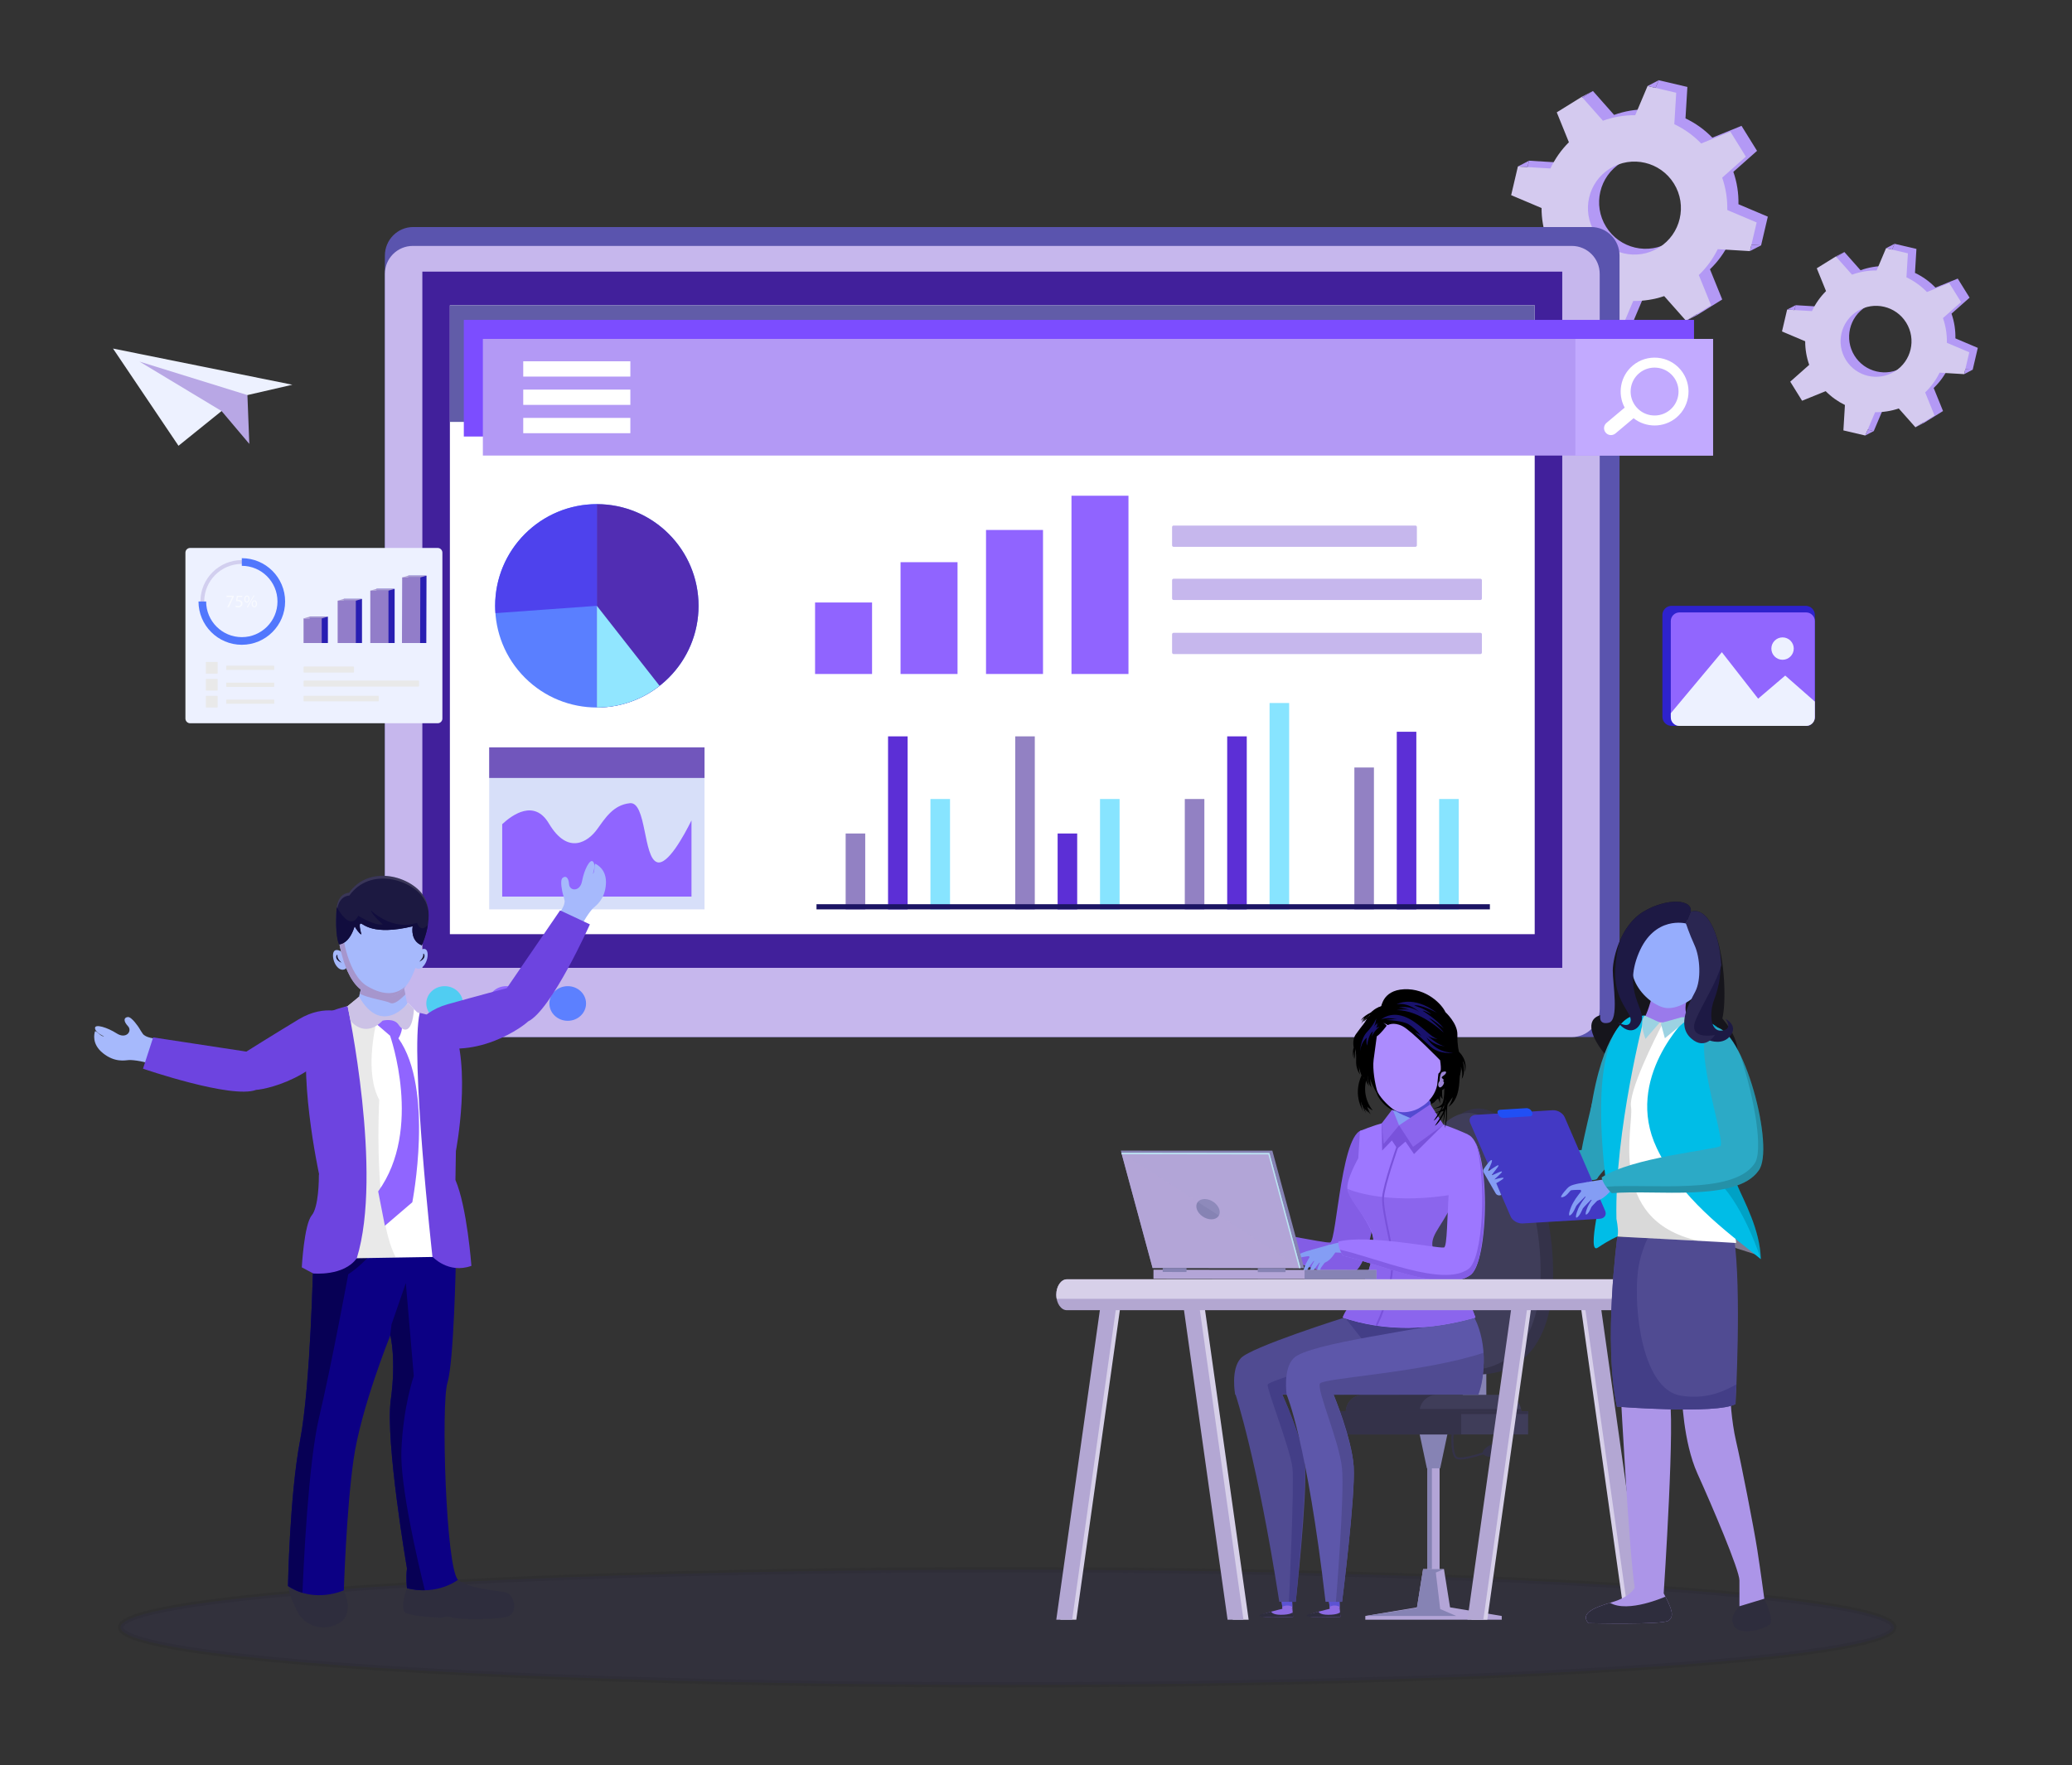
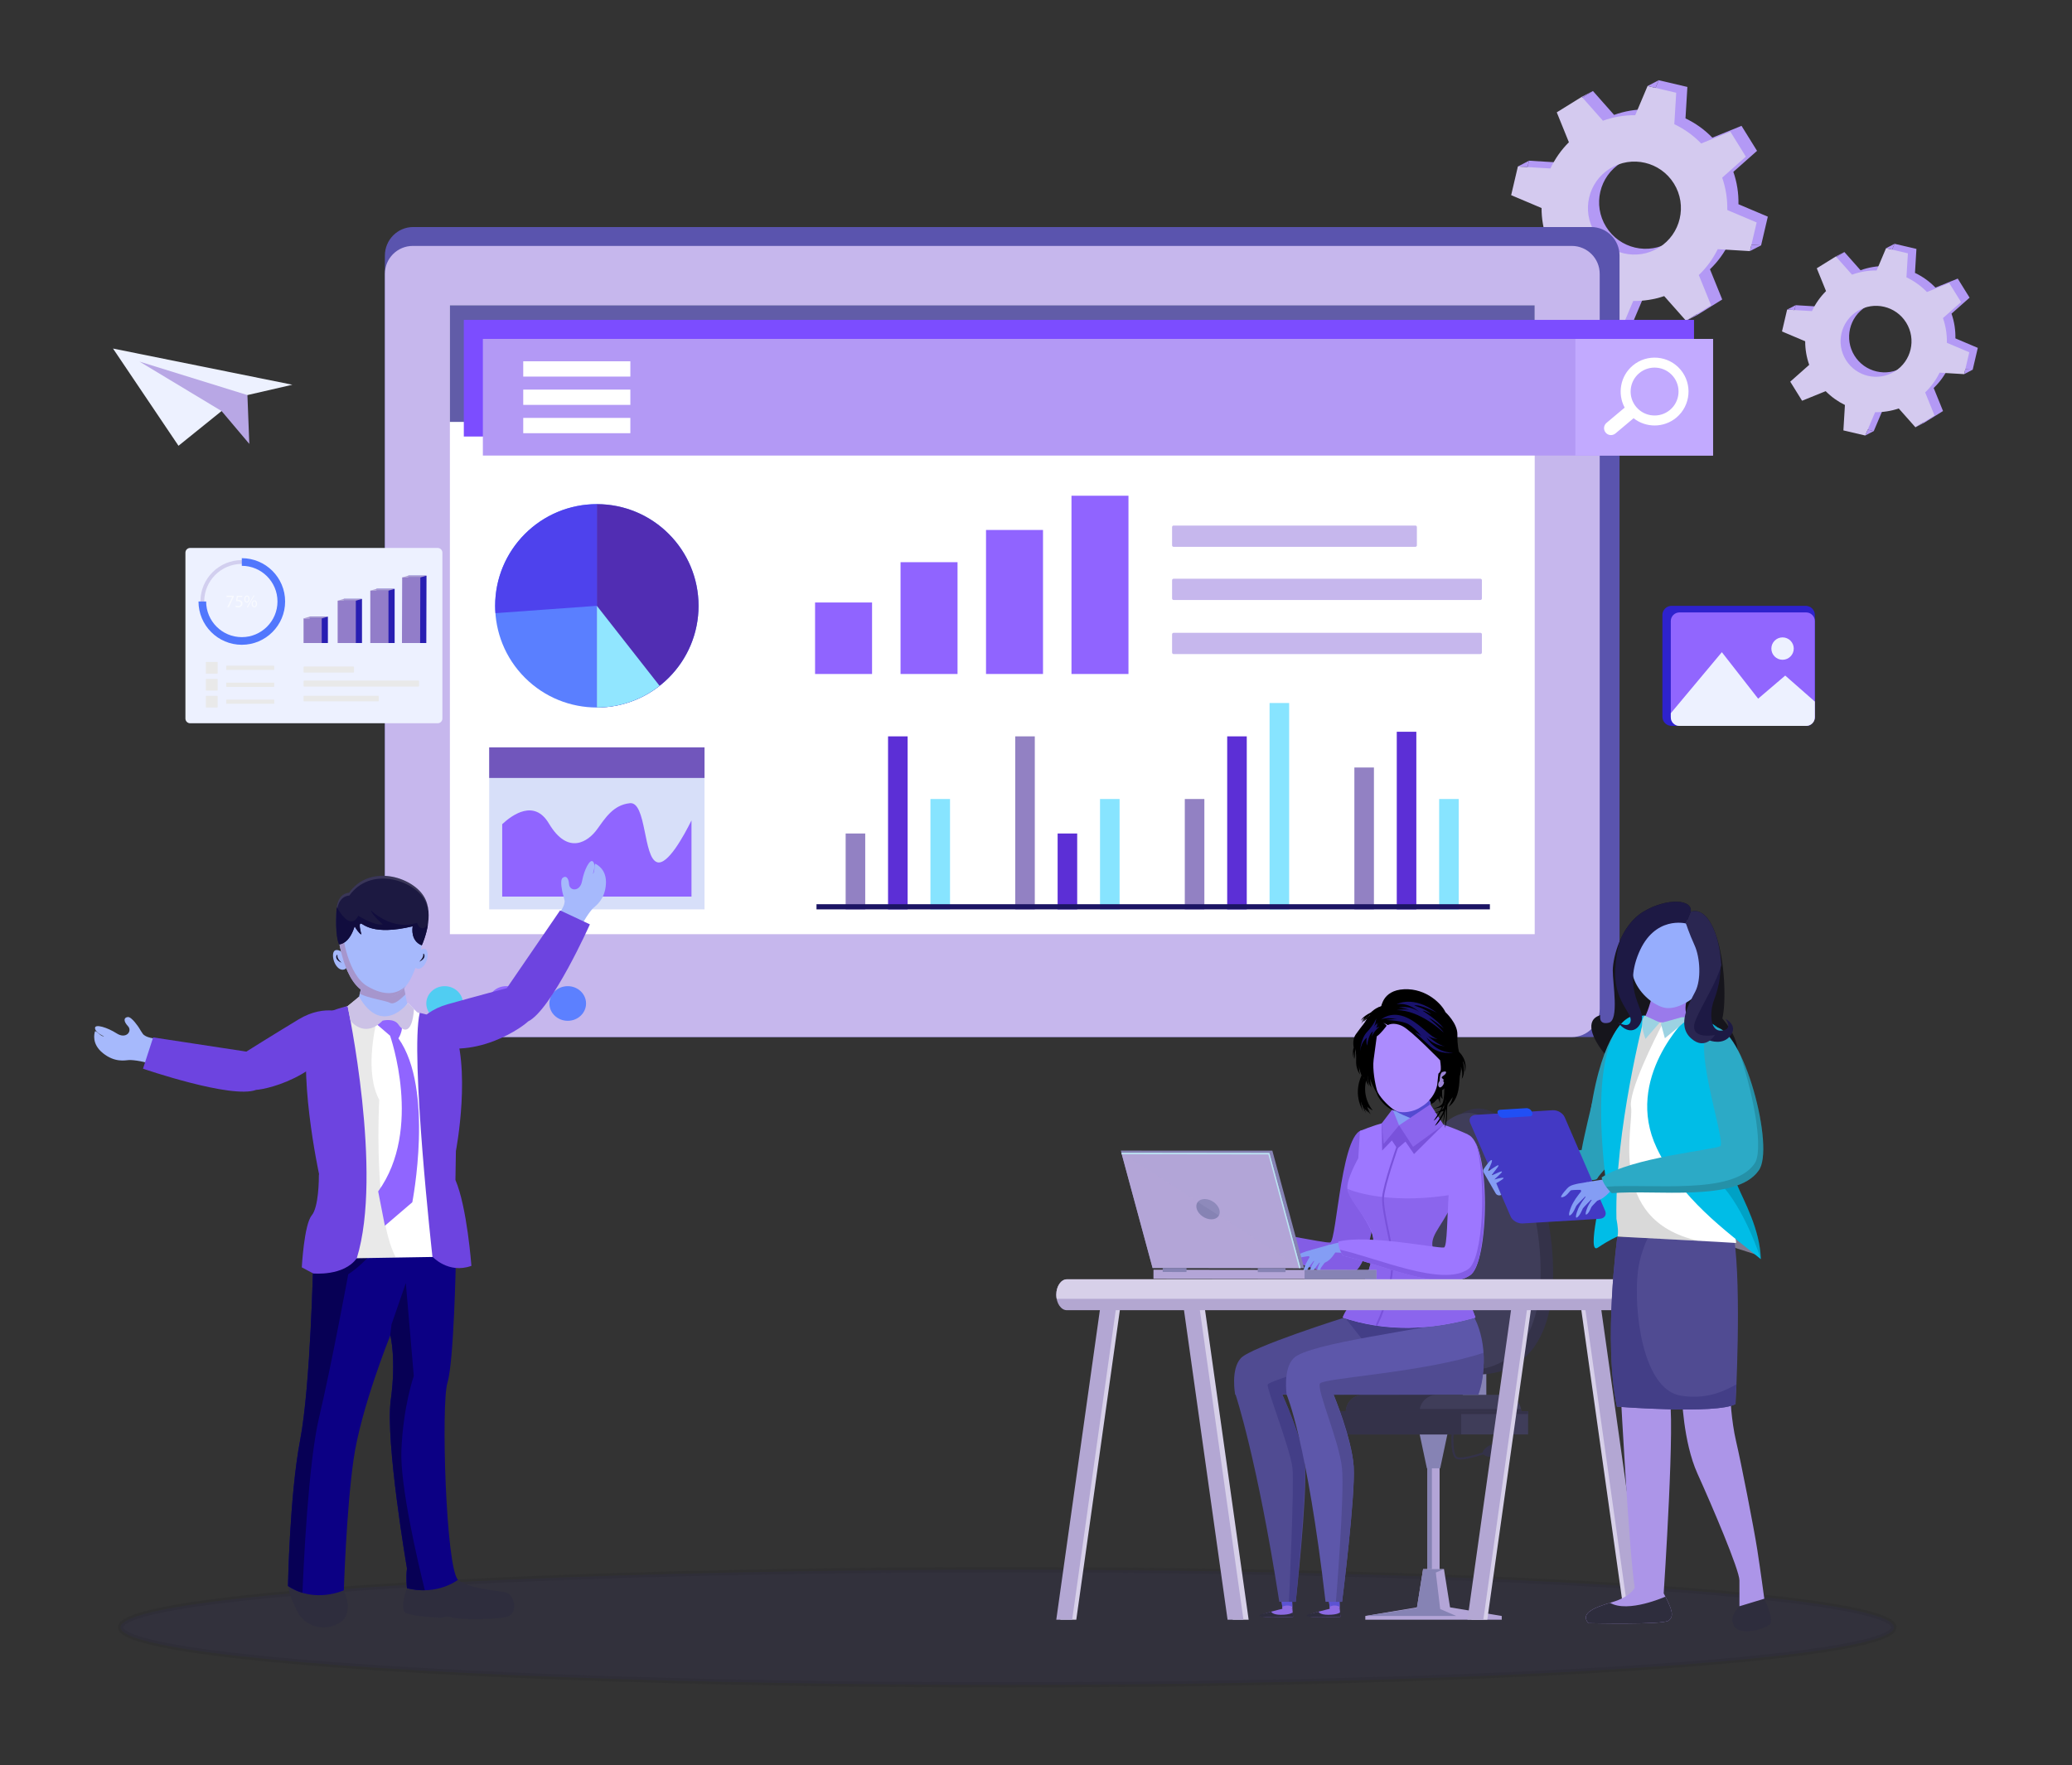
<svg xmlns="http://www.w3.org/2000/svg" enable-background="new 0 0 2000 2000" viewBox="172.306 389.434 1702.71 1450.812" id="GraphDashboard">
  <rect x="172.306" y="389.434" width="1702.71" height="1450.812" fill="#333333" stroke="none" />
  <g fill="#000000" class="color000000 svgShape">
    <g fill="#000000" class="color000000 svgShape">
      <ellipse cx="1000" cy="1726.96" fill="#332e76" stroke="#1f1f23" stroke-miterlimit="10" stroke-width="4.269" opacity=".15" rx="728.66" ry="47.34" class="color2e4176 svgShape colorStroke231f20 svgStroke" />
    </g>
    <g fill="#000000" class="color000000 svgShape">
      <g fill="#000000" class="color000000 svgShape">
        <g fill="#000000" class="color000000 svgShape">
          <g fill="#000000" class="color000000 svgShape">
            <g fill="#000000" class="color000000 svgShape">
              <path fill="#b399f5" d="M1600.92,557.29c0.19-8.92-1.17-17.93-4.19-26.61l19.46-17.25l-12.75-20.56l-23.98,9.73        c-6.45-6.68-13.95-11.99-22.07-15.85l1.56-25.85l-23.55-5.52l-10.13,23.98c-8.9-0.08-17.89,1.39-26.54,4.52l-17.39-19.63        L1460.78,477l9.97,24.59c-6.37,6.33-11.45,13.65-15.17,21.54l-26.76-1.61l-5.52,23.55l24.98,10.57        c-0.01,8.52,1.4,17.11,4.32,25.4l-20.43,18.11l12.75,20.56l25.41-10.31c6.11,6.19,13.15,11.18,20.74,14.89l-1.65,27.39        l23.55,5.52l10.63-25.14c8.53,0.12,17.14-1.19,25.46-4.01l17.97,20.28l20.55-12.75l-10.07-24.83        c6.49-6.23,11.71-13.46,15.55-21.28l26.47,1.6l5.52-23.56L1600.92,557.29z M1544.76,588.18        c-17.93,11.13-41.48,5.61-52.61-12.33c-11.13-17.94-5.61-41.5,12.32-52.62c17.93-11.13,41.48-5.61,52.61,12.33        C1568.21,553.49,1562.69,577.05,1544.76,588.18z" class="color9c99f5 svgShape" />
            </g>
          </g>
          <g fill="#000000" class="color000000 svgShape">
            <g fill="#000000" class="color000000 svgShape">
              <path fill="#d4caef" d="M1591.74,562.06c0.19-8.92-1.17-17.93-4.19-26.61l19.46-17.25l-12.75-20.56l-23.98,9.73        c-6.45-6.68-13.95-12-22.07-15.85l1.56-25.85l-23.55-5.52l-10.13,23.98c-8.9-0.09-17.89,1.39-26.54,4.52l-17.39-19.63        l-20.55,12.75l9.97,24.59c-6.37,6.33-11.46,13.65-15.17,21.54l-26.76-1.61l-5.52,23.56l24.98,10.57        c-0.01,8.52,1.4,17.11,4.32,25.4L1423,603.91l12.75,20.56l25.41-10.31c6.11,6.19,13.15,11.18,20.74,14.89l-1.65,27.39        l23.55,5.52l10.63-25.14c8.53,0.12,17.14-1.19,25.46-4.01l17.97,20.28l20.55-12.75l-10.07-24.83        c6.49-6.23,11.71-13.46,15.55-21.28l26.47,1.6l5.51-23.56L1591.74,562.06z M1535.58,592.94        c-17.93,11.13-41.48,5.61-52.61-12.33c-11.12-17.94-5.61-41.5,12.32-52.62c17.93-11.13,41.48-5.61,52.61,12.33        C1559.02,558.26,1553.51,581.82,1535.58,592.94z" class="colorcacfef svgShape" />
            </g>
          </g>
          <g fill="#000000" class="color000000 svgShape">
            <polygon fill="#b399f5" points="1419.65 526.28 1427.6 526.76 1428.83 521.51" class="color9c99f5 svgShape" />
          </g>
          <g fill="#000000" class="color000000 svgShape">
            <polygon fill="#b399f5" points="1526.21 460.14 1535.39 455.38 1532.73 461.67" class="color9c99f5 svgShape" />
          </g>
          <g fill="#000000" class="color000000 svgShape">
            <polygon fill="#b399f5" points="1472.15 469.01 1481.33 464.25 1472.68 469.61" class="color9c99f5 svgShape" />
          </g>
        </g>
        <g fill="#000000" class="color000000 svgShape">
          <polygon fill="#b399f5" points="1503.8 661.96 1512.99 657.19 1506.46 655.66" class="color9c99f5 svgShape" />
        </g>
        <g fill="#000000" class="color000000 svgShape">
          <polygon fill="#b399f5" points="1610.36 595.82 1619.55 591.06 1611.59 590.58" class="color9c99f5 svgShape" />
        </g>
        <g fill="#000000" class="color000000 svgShape">
          <polygon fill="#b399f5" points="1557.86 653.09 1567.05 648.32 1566.51 647.72" class="color9c99f5 svgShape" />
        </g>
      </g>
    </g>
    <g fill="#000000" class="color000000 svgShape">
      <g fill="#000000" class="color000000 svgShape">
        <g fill="#000000" class="color000000 svgShape">
          <g fill="#000000" class="color000000 svgShape">
            <g fill="#000000" class="color000000 svgShape">
              <path fill="#b399f5" d="M1779.2,667.55c0.15-6.8-0.89-13.67-3.2-20.3l14.85-13.16l-9.73-15.68l-18.3,7.42        c-4.92-5.09-10.64-9.15-16.84-12.09l1.19-19.72l-17.96-4.21l-7.73,18.29c-6.79-0.06-13.65,1.06-20.24,3.45l-13.27-14.97        l-15.68,9.73l7.61,18.76c-4.86,4.83-8.74,10.41-11.57,16.43l-20.41-1.23l-4.21,17.97l19.06,8.06        c-0.01,6.5,1.07,13.05,3.3,19.38l-15.58,13.82l9.73,15.68l19.38-7.87c4.66,4.73,10.03,8.53,15.82,11.36l-1.26,20.89        l17.96,4.21l8.11-19.18c6.51,0.09,13.07-0.9,19.42-3.06l13.71,15.47l15.68-9.73l-7.68-18.94c4.95-4.75,8.93-10.26,11.86-16.23        l20.19,1.22l4.21-17.97L1779.2,667.55z M1736.36,691.11c-13.68,8.49-31.64,4.28-40.13-9.41c-8.49-13.68-4.28-31.66,9.4-40.14        c13.68-8.49,31.64-4.28,40.13,9.41C1754.24,664.65,1750.03,682.62,1736.36,691.11z" class="color9c99f5 svgShape" />
            </g>
          </g>
          <g fill="#000000" class="color000000 svgShape">
            <g fill="#000000" class="color000000 svgShape">
              <path fill="#d4caef" d="M1772.19,671.18c0.15-6.8-0.89-13.67-3.2-20.3l14.85-13.16l-9.73-15.68l-18.3,7.42        c-4.92-5.09-10.64-9.15-16.84-12.09l1.19-19.72l-17.96-4.21l-7.73,18.29c-6.79-0.07-13.65,1.06-20.24,3.45l-13.27-14.97        l-15.68,9.73l7.61,18.76c-4.86,4.83-8.74,10.41-11.57,16.43l-20.41-1.23l-4.21,17.97l19.06,8.06        c-0.01,6.5,1.07,13.05,3.3,19.38l-15.58,13.82l9.73,15.68l19.39-7.87c4.66,4.73,10.03,8.53,15.82,11.36l-1.26,20.89        l17.96,4.21l8.11-19.18c6.51,0.09,13.07-0.91,19.42-3.06l13.71,15.47l15.68-9.73l-7.68-18.94        c4.95-4.75,8.93-10.27,11.86-16.23l20.19,1.22l4.21-17.97L1772.19,671.18z M1729.35,694.74c-13.68,8.49-31.64,4.28-40.13-9.41        c-8.49-13.68-4.28-31.66,9.4-40.14c13.68-8.49,31.64-4.28,40.13,9.41C1747.24,668.28,1743.03,686.26,1729.35,694.74z" class="colorcacfef svgShape" />
            </g>
          </g>
          <g fill="#000000" class="color000000 svgShape">
            <polygon fill="#b399f5" points="1640.91 643.89 1646.98 644.25 1647.92 640.25" class="color9c99f5 svgShape" />
          </g>
          <g fill="#000000" class="color000000 svgShape">
            <polygon fill="#b399f5" points="1722.2 593.44 1729.21 589.8 1727.18 594.61" class="color9c99f5 svgShape" />
          </g>
          <g fill="#000000" class="color000000 svgShape">
            <polygon fill="#b399f5" points="1680.97 600.21 1687.97 596.57 1681.37 600.66" class="color9c99f5 svgShape" />
          </g>
        </g>
        <g fill="#000000" class="color000000 svgShape">
          <polygon fill="#b399f5" points="1705.11 747.39 1712.12 743.75 1707.14 742.59" class="color9c99f5 svgShape" />
        </g>
        <g fill="#000000" class="color000000 svgShape">
          <polygon fill="#b399f5" points="1786.4 696.94 1793.41 693.3 1787.34 692.94" class="color9c99f5 svgShape" />
        </g>
        <g fill="#000000" class="color000000 svgShape">
          <polygon fill="#b399f5" points="1746.35 740.62 1753.36 736.99 1752.95 736.53" class="color9c99f5 svgShape" />
        </g>
      </g>
    </g>
    <g fill="#000000" class="color000000 svgShape">
      <path fill="#5a54ae" d="M1479.89,576.03H511.9c-12.88,0-23.31,10.52-23.31,23.49v618.83c0,12.97,10.44,23.49,23.31,23.49h967.99    c12.88,0,23.31-10.51,23.31-23.49V599.52C1503.2,586.55,1492.76,576.03,1479.89,576.03z" class="color5754ae svgShape" />
      <path fill="#c6b7ed" d="M1463.96,1241.84H511.53c-12.67,0-22.94-10.27-22.94-22.94V614.5c0-12.67,10.27-22.94,22.94-22.94h952.43    c12.67,0,22.94,10.27,22.94,22.94v604.4C1486.9,1231.57,1476.63,1241.84,1463.96,1241.84z" class="colorb7bded svgShape" />
-       <rect width="936.74" height="572.24" x="519.38" y="612.69" fill="#41209b" class="color2d209b svgShape" />
      <rect width="891.47" height="516.91" x="542.01" y="640.35" fill="#ffffff" class="colorffffff svgShape" />
      <g fill="#000000" class="color000000 svgShape">
        <g fill="#000000" class="color000000 svgShape">
          <g fill="#000000" class="color000000 svgShape">
            <path fill="#50cdf2" d="M552.76,1214.23c0,7.86-6.74,14.24-15.06,14.24c-8.32,0-15.07-6.38-15.07-14.24       c0-7.87,6.75-14.24,15.07-14.24C546.02,1199.99,552.76,1206.37,552.76,1214.23z" class="color50ecf2 svgShape" />
          </g>
          <g fill="#000000" class="color000000 svgShape">
            <path fill="#9166ff" d="M603.34,1214.23c0,7.86-6.75,14.24-15.06,14.24c-8.32,0-15.06-6.38-15.06-14.24       c0-7.87,6.74-14.24,15.06-14.24C596.59,1199.99,603.34,1206.37,603.34,1214.23z" class="colorff66a8 svgShape" />
          </g>
          <g fill="#000000" class="color000000 svgShape">
            <path fill="#5c80ff" d="M653.91,1214.23c0,7.86-6.74,14.24-15.06,14.24c-8.32,0-15.07-6.38-15.07-14.24       c0-7.87,6.75-14.24,15.07-14.24C647.17,1199.99,653.91,1206.37,653.91,1214.23z" class="colorffdb5c svgShape" />
          </g>
        </g>
      </g>
      <g fill="#000000" class="color000000 svgShape">
        <circle cx="662.78" cy="887.38" r="83.57" fill="#5a7fff" transform="rotate(-45.001 662.776 887.391)" class="colorffdb5a svgShape" />
        <path fill="#512db3" d="M746.36,887.38c0-46.16-37.42-83.57-83.57-83.57v167.15C708.94,970.95,746.36,933.54,746.36,887.38z" class="color4b4dc3 svgShape" />
        <path fill="#4e42ed" d="M579.21,887.38c0,2.03,0.1,4.04,0.24,6.03l83.33-6.03V803.8C616.63,803.8,579.21,841.22,579.21,887.38z" class="colored428c svgShape" />
        <path fill="#91e6ff" d="M714.33,953.14l-51.54-65.76v83.57C682.24,970.95,700.12,964.29,714.33,953.14z" class="colorabcffe svgShape" />
      </g>
      <rect width="891.47" height="95.87" x="542.01" y="640.35" fill="#615ca8" class="color5c5da8 svgShape" />
      <g fill="#000000" class="color000000 svgShape">
        <g fill="#000000" class="color000000 svgShape">
          <g fill="#000000" class="color000000 svgShape">
            <rect width="16.08" height="62.37" x="867.24" y="1074.51" fill="#9281c3" class="color8192c3 svgShape" />
            <rect width="16.08" height="142.21" x="902.08" y="994.67" fill="#5c2fd6" class="color2f6bd6 svgShape" />
            <rect width="16.08" height="90.71" x="936.92" y="1046.16" fill="#87e4ff" class="color87b1ff svgShape" />
          </g>
          <g fill="#000000" class="color000000 svgShape">
            <rect width="16.08" height="142.21" x="1006.59" y="994.67" fill="#9281c3" class="color8192c3 svgShape" />
            <rect width="16.08" height="62.37" x="1041.43" y="1074.51" fill="#5c2fd6" class="color2f6bd6 svgShape" />
            <rect width="16.08" height="90.71" x="1076.27" y="1046.16" fill="#87e4ff" class="color87b1ff svgShape" />
          </g>
          <g fill="#000000" class="color000000 svgShape">
            <rect width="16.08" height="90.71" x="1145.94" y="1046.16" fill="#9281c3" class="color8192c3 svgShape" />
            <rect width="16.08" height="142.21" x="1180.78" y="994.67" fill="#5c2fd6" class="color2f6bd6 svgShape" />
            <rect width="16.08" height="169.61" x="1215.61" y="967.26" fill="#87e4ff" class="color87b1ff svgShape" />
          </g>
          <g fill="#000000" class="color000000 svgShape">
            <rect width="16.08" height="116.61" x="1285.29" y="1020.27" fill="#9281c3" class="color8192c3 svgShape" />
            <rect width="16.08" height="145.99" x="1320.13" y="990.89" fill="#5c2fd6" class="color2f6bd6 svgShape" />
            <rect width="16.08" height="90.71" x="1354.96" y="1046.16" fill="#87e4ff" class="color87b1ff svgShape" />
          </g>
          <rect width="553.37" height="4.25" x="843.28" y="1132.63" fill="#1b1464" class="color1d3856 svgShape" />
        </g>
      </g>
      <g fill="#000000" class="color000000 svgShape">
        <g fill="#000000" class="color000000 svgShape">
          <path fill="#c6b7ed" d="M1335.44 838.89h-198.73c-.67 0-1.22-.55-1.22-1.22v-15.04c0-.67.55-1.22 1.22-1.22h198.73c.67 0 1.22.55 1.22 1.22v15.04C1336.66 838.34 1336.11 838.89 1335.44 838.89zM1388.85 882.59h-252.11c-.69 0-1.25-.56-1.25-1.25v-14.97c0-.69.56-1.25 1.25-1.25h252.11c.69 0 1.25.56 1.25 1.25v14.97C1390.1 882.03 1389.54 882.59 1388.85 882.59zM1388.85 927.03h-252.11c-.69 0-1.25-.56-1.25-1.25V910.8c0-.69.56-1.25 1.25-1.25h252.11c.69 0 1.25.56 1.25 1.25v14.97C1390.1 926.47 1389.54 927.03 1388.85 927.03z" class="colorb7bded svgShape" />
        </g>
      </g>
      <g fill="#000000" class="color000000 svgShape">
        <g fill="#000000" class="color000000 svgShape">
          <g fill="#000000" class="color000000 svgShape">
            <rect width="46.83" height="58.77" x="842.11" y="884.64" fill="#9064ff" class="colorff64a4 svgShape" />
          </g>
          <g fill="#000000" class="color000000 svgShape">
            <rect width="46.83" height="91.89" x="912.35" y="851.52" fill="#9064ff" class="colorff64a4 svgShape" />
          </g>
          <g fill="#000000" class="color000000 svgShape">
            <rect width="46.83" height="118.37" x="982.59" y="825.03" fill="#9064ff" class="colorff64a4 svgShape" />
          </g>
          <g fill="#000000" class="color000000 svgShape">
            <rect width="46.83" height="146.52" x="1052.82" y="796.89" fill="#9064ff" class="colorff64a4 svgShape" />
          </g>
        </g>
      </g>
      <polygon fill="#7c4dff" points="1451.25 652.36 553.46 652.36 553.46 748.23 1451.25 748.23 1564.39 748.23 1564.39 652.36" class="color6b6bdb svgShape" />
      <g fill="#000000" class="color000000 svgShape">
        <g fill="#000000" class="color000000 svgShape">
          <g fill="#000000" class="color000000 svgShape">
            <rect width="1010.92" height="95.87" x="569.11" y="668" fill="#b399f5" class="color9c99f5 svgShape" />
            <rect width="113.14" height="95.87" x="1466.9" y="668" fill="#c2aaff" class="colorb7b7f9 svgShape" />
          </g>
          <g fill="#000000" class="color000000 svgShape">
            <path fill="#ffffff" d="M1549.94,732.63c11.78-9.89,13.32-27.53,3.43-39.31c-9.89-11.78-27.53-13.32-39.31-3.42       c-10.29,8.64-12.76,23.18-6.64,34.57l-14.92,12.53c-2.41,2.02-2.72,5.61-0.7,8.02c2.02,2.41,5.61,2.72,8.02,0.7l14.92-12.53       C1524.9,741.19,1539.65,741.27,1549.94,732.63z M1516.91,723.93c-6.98-8.32-5.9-20.77,2.42-27.75       c8.32-6.98,20.77-5.9,27.75,2.42c6.98,8.32,5.9,20.77-2.42,27.75C1536.34,733.33,1523.89,732.25,1516.91,723.93z" class="colorffffff svgShape" />
          </g>
        </g>
        <g fill="#000000" class="color000000 svgShape">
          <rect width="88.02" height="12.57" x="602.29" y="686.39" fill="#ffffff" class="colorffffff svgShape" />
          <rect width="88.02" height="12.57" x="602.29" y="709.65" fill="#ffffff" class="colorffffff svgShape" />
          <rect width="88.02" height="12.57" x="602.29" y="732.92" fill="#ffffff" class="colorffffff svgShape" />
        </g>
      </g>
      <g fill="#000000" class="color000000 svgShape">
        <rect width="176.95" height="133.15" x="574.31" y="1003.73" fill="#d7dff9" class="colord7d7f9 svgShape" />
        <rect width="176.95" height="25.13" x="574.31" y="1003.73" fill="#7156bc" class="color5658bc svgShape" />
        <path fill="#9065ff" d="M740.56,1063.74c-6.35,12.81-19.65,37.06-28.22,34.38c-11.58-3.62-8.68-49.96-22.43-48.51     c-13.75,1.45-20.26,12.31-27.13,21.72c-6.87,9.41-23.51,21.72-39.43-5.07c-11.98-20.17-30.11-7.1-38.35,0.6v59.51h155.55V1063.74     z" class="colorff65a9 svgShape" />
      </g>
    </g>
    <g fill="#000000" class="color000000 svgShape">
      <g fill="#000000" class="color000000 svgShape">
        <path fill="#a6b9fc" d="M631.79,1140.05c0,0,5.44-6.62,4.39-10.82c-0.94-3.78-0.55-2.47-1.05-4.07c-0.17-0.55-0.44-1.65-0.44-1.65     s-2.61-10.32-0.1-12.47c2.51-2.16,4.98-0.51,5.36,5.18c0.38,5.69,9.04,6.42,10.68-2.59c1.64-9.01,6.41-18.72,8.99-16.02     c2.59,2.69-0.08,9.95-0.08,9.95s0.37,0.16,0.93-1.73c0.56-1.89,0.07-7.03,1.29-6.34c1.22,0.69,9.38,4.61,8.45,16.95     c-0.93,12.34-7.88,17.11-10.44,19.44c-2.56,2.33-9.55,12.44-9.85,16.5C649.94,1152.38,630.69,1146.95,631.79,1140.05z" class="colorfccaa6 svgShape" />
        <path fill="#6d44e0" d="M509.63,1241.23c0,0,5.1-19.2,30.57-26.37c25.81-7.26,48.58-13.23,48.58-13.23l43.79-63.91l24.49,11.46     c0,0-31.41,70.31-50.78,79.82C599.17,1235.77,552.94,1267.19,509.63,1241.23z" class="color4484e0 svgShape" />
      </g>
      <g fill="#000000" class="color000000 svgShape">
        <path fill="#a6b9fc" d="M300.41,1243.13c0,0-8.55-0.56-10.9-4.18c-2.12-3.27-1.43-2.09-2.25-3.54c-0.28-0.5-0.91-1.45-0.91-1.45     s-5.76-8.95-9.04-8.59c-3.29,0.36-3.77,3.29,0.12,7.45c3.89,4.17-1.49,10.98-9.19,6.03c-7.7-4.96-18.05-8.11-17.85-4.38     c0.2,3.73,7.32,6.74,7.32,6.74s-0.14,0.38-1.9-0.5c-1.76-0.88-5.19-4.75-5.51-3.39c-0.33,1.36-3.04,10,6.61,17.75     c9.65,7.75,17.88,5.93,21.33,5.66c3.45-0.27,15.61,1.53,18.78,4.08C297.02,1264.8,306.2,1247.04,300.41,1243.13z" class="colorfccaa6 svgShape" />
        <path fill="#6d44e0" d="M457.75,1223.03c0,0-17.5-9.39-40.14,4.31c-22.93,13.88-42.85,26.44-42.85,26.44l-76.59-11.68l-8.36,25.71     c0,0,72.8,25.09,92.98,17.43C392.61,1284.69,447.13,1272.39,457.75,1223.03z" class="color4484e0 svgShape" />
      </g>
      <path fill="#2e2d3d" d="M454.88 1696.53c0 0 8.63 17.9-2.51 26.03-11.14 8.13-28.67 5.19-35.65-8.39s-7.73-21.16-7.73-21.16L454.88 1696.53zM506.75 1694.83c0 0-7.32 18.42 0 20.82 7.32 2.39 23.78 3.35 27.77 3.35 3.99 0 2.99-1.91 9.98 0 6.98 1.91 34.2 1.76 44.18-.63 9.98-2.39 6.58-18.84-1.4-20.27-7.98-1.43-29.97-3.01-38.62-10.18C548.66 1687.91 509.61 1684.64 506.75 1694.83z" class="color2d313d svgShape" />
      <path fill="#0c0084" d="M430.23,1416.6c0.15,4.5-0.51,8.75-0.51,8.75s-2.11,102.49-10.76,147.77    c-8.65,45.28-9.98,119.89-9.98,119.89c21.95,14.67,45.89,3.52,45.89,3.52s1.99-65.38,7.98-107.46    c5.99-42.09,30.21-102.11,30.21-102.11s5.04,19.21,0.39,53.01c-4.66,33.8,13.3,138.7,13.3,138.7c-1,7.65,0,16.17,0,16.17    c25.27,6.29,41.9-6.92,41.9-6.92c-9.98-10.2-13.97-144.76-8.65-161.98c5.32-17.22,6.9-99.85,6.9-99.85    c0.33-1.85,0.23-5.35,0.51-8.27L430.23,1416.6z" class="color005184 svgShape" />
      <g fill="#000000" class="color000000 svgShape">
        <path fill="#070055" d="M434.49 1554.62c10.19-42.93 24.01-117.87 24.01-117.87s11.21-6.84 21.08-19.64l-49.35-.51c.15 4.5-.51 8.75-.51 8.75s-2.11 102.49-10.76 147.77c-8.65 45.28-9.98 119.89-9.98 119.89 3.95 2.64 7.96 4.43 11.88 5.61C421.74 1676.88 425.65 1591.89 434.49 1554.62zM502.16 1581.54c1.46-36.38 10.19-61.12 10.19-61.12l-6.55-76.4-11.74 33.95-1.14 9.35c.1-.24.15-.37.15-.37s5.04 19.21.39 53.01c-4.66 33.8 13.3 138.7 13.3 138.7-1 7.65 0 16.17 0 16.17 5.29 1.32 10.2 1.77 14.66 1.68C515.4 1672.16 501 1610.38 502.16 1581.54z" class="color003155 svgShape" />
      </g>
      <path fill="#a6b9fc" d="M506.69,1228.52l-40.83-1.37c-1.56-0.05-2.68-1.53-2.31-3.05l7.61-31.09c0.28-1.13,1.31-1.92,2.48-1.88    l26.67-0.17c1.18,0.04,2.16,0.91,2.35,2.07l6.55,32.63C509.45,1227.19,508.24,1228.57,506.69,1228.52z" class="colorfccaa6 svgShape" />
      <path fill="#a696cd" d="M502.66,1193.03c-0.17-1.07-1.08-1.86-2.16-1.9l-12.29-0.41l-13.48-0.45c-1.07-0.04-2.02,0.68-2.27,1.72    l-3.83,11.86l-0.68,2.29c6.41,3.69,21.61,5.74,24.97,7.59c3.24,1.79,8.42-2.87,12.51-6.89L502.66,1193.03z" class="colorcd9696 svgShape" />
      <path fill="#a6b9fc" d="M452.24,1171.25c0,0-5.84-3.53-6.26,2.87c-0.41,6.39,4.85,14.79,10.12,11.72    C461.37,1182.77,452.24,1171.25,452.24,1171.25z" class="colorfccaa6 svgShape" />
      <path fill="#15132d" d="M453.03,1180.71c0,0-3.76-3.22-3.44-5.81C449.9,1172.3,445.45,1177.61,453.03,1180.71z" class="color13162d svgShape" />
      <path fill="#a6b9fc" d="M517.37,1170.41c0,0,5.74-3.69,6.33,2.69c0.59,6.38-4.44,14.92-9.79,12    C508.56,1182.18,517.37,1170.41,517.37,1170.41z" class="colorfccaa6 svgShape" />
      <path fill="#15132d" d="M516.84,1179.88c0,0,3.66-3.33,3.28-5.91S524.33,1176.57,516.84,1179.88z" class="color13162d svgShape" />
      <path fill="#a6b9fc" d="M449.58,1154.08c0,0,3.17,39.09,21.23,49.62c18.29,10.66,28.79,4.82,36.47-5.65    c7.67-10.47,14.38-39.15,12.62-43.54C518.13,1150.12,456.88,1140.85,449.58,1154.08z" class="colorfccaa6 svgShape" />
      <path fill="#a696cd" d="M474.2,1200.05c-16.01-9.33-20.32-41.09-21.09-48.2c-1.86,0.6-3.1,1.34-3.53,2.23c0,0,3.33,39.78,21.4,50.31    c17.24,10.05,27.4,4.74,34.96-4.6C498.7,1206.5,489,1208.68,474.2,1200.05z" class="colorcd9696 svgShape" />
      <path fill="#1c1941" d="M451.03,1165.64c0.96-0.03,8.25-0.73,12.58-14.48c0.04-0.13,0.22-0.16,0.29-0.04    c0.68,1.16,3.15,5.22,5.11,6.26c0.13,0.07,0.27-0.05,0.23-0.19c-0.47-1.65-2.42-8.81-0.45-8.68c2.23,0.15,9.51,10.12,42.43,2.34    c0.11-0.03,0.22,0.07,0.2,0.18c-0.28,1.67-1.56,11.67,7.35,15.34c0.08,0.03,0.17,0,0.21-0.08c0.91-1.99,11.07-25.02,1.52-40.29    c-9.97-15.95-44.18-26.59-61.37-2.79c-0.03,0.04-0.08,0.07-0.13,0.07c-0.88-0.01-8.91,0.3-10.1,13.12    c-1.25,13.45,0.19,25.48,1.99,29.14C450.91,1165.61,450.97,1165.64,451.03,1165.64z" class="color1a1941 svgShape" />
      <g opacity=".19" fill="#000000" class="color000000 svgShape">
        <path fill="#b8b7ba" d="M449.17,1138.68c1.19-12.82,9.22-13.12,10.1-13.12c0.05,0,0.1-0.02,0.13-0.07     c17.19-23.8,51.4-13.17,61.37,2.79c1.95,3.13,3.08,6.58,3.63,10.1c-0.38-4.31-1.54-8.58-3.91-12.38     c-9.97-15.95-44.18-26.59-61.37-2.79c-0.03,0.04-0.08,0.07-0.13,0.07c-0.88-0.01-8.91,0.3-10.1,13.12     c-0.79,8.57-0.5,16.56,0.29,22.18C448.61,1153.19,448.48,1146.15,449.17,1138.68z" class="colorbab9b7 svgShape" />
      </g>
      <path fill="#110d3e" d="M518.76,1166.38c0.08,0.03,0.17,0,0.21-0.08c0.48-1.06,3.59-8.09,4.95-16.74c-6.17,7.25-8.93-1.64-8.93-1.64    c-20.76,7-37.97-10.33-37.97-10.33c1.36,4.31,9.87,11.65,9.87,11.65c-7.05,1.28-20.12-7.15-20.12-7.15    c-5.7,11.03-13.65,0.06-17.71-7.06c-0.06,0.44-0.12,0.89-0.16,1.37c-1.25,13.45,0.19,25.48,1.99,29.14    c0.03,0.06,0.09,0.09,0.15,0.09c0.96-0.03,8.25-0.73,12.58-14.48c0.04-0.13,0.22-0.16,0.29-0.04c0.68,1.16,3.15,5.22,5.11,6.26    c0.13,0.07,0.27-0.05,0.23-0.19c-0.47-1.65-2.42-8.81-0.45-8.68c2.23,0.15,9.51,10.12,42.43,2.34c0.11-0.03,0.22,0.07,0.2,0.18    C511.13,1152.71,509.85,1162.71,518.76,1166.38z" class="color14143a svgShape" />
      <path fill="#ffffff" d="M540.64,1359.85l2.33-22.16c0.13,0.04,0.3,0.07,0.52,0.11c2.28-12.53,9.08-61.82,0.79-95.62    c-1.3-5.3-6.49-11.41-11.5-13.56c-8.83-3.79-17.67-7.18-17.67-7.18l-7.53-7.53c0,0-21.44,31.54-40.27-4.88l-9.33,7.39    c0,0-5.23,1.68-13.61,6.05c-11.86,6.19-16.11,19.21-16.75,32.58c-1.69,34.81,6.23,74.2,9.22,89.28c1.63,0.24-0.01,5.51,1.85,5.39    c0,0,0.32,34.8-5.96,42.33c-6.28,7.53-7.15,33.39-7.15,33.39l5.96,5.96c0,0,20.33,7.32,31-7.75l71.54-1.19    c0,0,5.01,11.68,23.85,4.77C557.93,1427.22,552.57,1372.4,540.64,1359.85z" class="colorffffff svgShape" />
      <path fill="#1f1f23" d="M464.51,1423.61l33.1-0.55c-18.91-35.47-13.64-129.64-13.64-129.64c-11.8-21.75-3.98-57.8-1.45-67.87    c-0.13-0.05-0.27-0.13-0.4-0.18c-0.36-0.15-0.72-0.32-1.09-0.5c-0.25-0.12-0.5-0.26-0.74-0.4c-0.36-0.2-0.72-0.43-1.08-0.67    c-0.26-0.17-0.51-0.34-0.76-0.52c-0.36-0.26-0.72-0.55-1.08-0.84c-0.26-0.21-0.52-0.42-0.78-0.65c-0.36-0.32-0.72-0.68-1.09-1.04    c-0.26-0.26-0.52-0.51-0.78-0.79c-0.36-0.39-0.73-0.82-1.09-1.25c-0.26-0.3-0.51-0.59-0.77-0.92c-0.38-0.47-0.75-1-1.13-1.52    c-0.24-0.34-0.49-0.66-0.73-1.02c-0.41-0.6-0.82-1.27-1.23-1.93c-0.21-0.33-0.41-0.64-0.62-0.99c-0.6-1.01-1.2-2.09-1.79-3.24    c-0.02-0.03-0.03-0.06-0.05-0.09l-4.66,3.69l-4.66,3.69c0,0-0.1,0.03-0.25,0.08c-0.07,0.02-0.21,0.07-0.31,0.11    c-0.13,0.04-0.24,0.08-0.41,0.15c-0.2,0.07-0.47,0.18-0.73,0.27c-0.15,0.06-0.28,0.1-0.45,0.17c-0.31,0.12-0.68,0.27-1.05,0.42    c-0.19,0.07-0.36,0.14-0.56,0.22c-0.4,0.17-0.86,0.36-1.33,0.56c-0.23,0.1-0.45,0.19-0.7,0.3c-0.49,0.22-1.03,0.46-1.58,0.71    c-0.27,0.12-0.53,0.24-0.82,0.37c-0.58,0.27-1.19,0.57-1.82,0.87c-0.31,0.15-0.62,0.3-0.94,0.46c-0.65,0.32-1.33,0.67-2.02,1.03    c-0.23,0.12-0.47,0.24-0.71,0.37c-11.81,6.21-16.04,19.2-16.69,32.54c-1.69,34.81,6.23,74.2,9.22,89.28    c1.63,0.24-0.01,5.51,1.85,5.39h0l0,0v0c0,0,0.15,16.45-1.8,29.17c-0.27,1.74-0.57,3.4-0.92,4.95c-0.23,1.03-0.49,2.01-0.76,2.92    c-0.69,2.27-1.51,4.11-2.49,5.29c-6.28,7.53-7.15,33.39-7.15,33.39l2.98,2.98l2.98,2.98c0,0,5.08,1.83,11.5,1.78    c0.08,0,0.16-0.01,0.23-0.01c1.32-0.02,2.7-0.14,4.1-0.35c0.62-0.1,1.24-0.22,1.87-0.37c0.85-0.19,1.7-0.44,2.55-0.73    c3.9-1.35,7.72-3.78,10.75-8.06L464.51,1423.61z" opacity=".1" class="color231f20 svgShape" />
      <path fill="#6d44e0" d="M457.98 1216.4c0 0-13.04 2.39-29.94 11.8-12.63 38.23 6.49 126.39 6.49 126.39l-.17.52c.01 3.78-.14 26.41-5.89 33.31-6.28 7.53-8.16 42.69-8.16 42.69l9.42 5.02c0 0 25.11 2.51 35.79-12.56C487.18 1353.42 457.98 1216.4 457.98 1216.4zM546.95 1335.49c0 0 13.4-69.12-3.39-106.04-8.87-3.24-21.41-6.35-26.33-7.52-8.09 34.24 10.44 200.41 10.44 200.41s13.18 14.44 32.02 7.53c0 0-3.52-48.29-13.12-70.57L546.95 1335.49z" class="color4484e0 svgShape" />
      <path fill="#9065ff" d="M478.56,1228.43l14.3,12.28c0,0,27.18,77.01-9.78,127.97l5.51,28.23l22.54-19.3    c0,0,18.21-93.16-11.42-134.74c0,0,6.35-9.34,0.35-16.22L478.56,1228.43z" class="colorff65ab svgShape" />
      <path fill="#ccc2e6" d="M486.71,1228.35c0,0,9.42-2.46,13.18,3.39c3.77,5.85,11.14,7.89,12.63-12.9l-4.94-4.94    c0,0-21.27,27.76-40.27-5.32l-9.32,7.84l2.34,11.95C460.32,1228.35,471.64,1243.6,486.71,1228.35z" class="colorc2d5e6 svgShape" />
    </g>
    <g fill="#000000" class="color000000 svgShape">
      <g fill="#000000" class="color000000 svgShape">
        <rect width="155.33" height="9.97" x="1272.67" y="1629.28" fill="#b3a5d7" transform="rotate(90 1350.337 1634.271)" class="colora5c0d7 svgShape" />
        <rect width="155.33" height="3.64" x="1269.51" y="1632.45" fill="#8683b4" transform="rotate(90 1347.172 1634.271)" class="color8394b4 svgShape" />
        <polygon fill="#8683b4" points="1355.8 1596.29 1363.72 1558.93 1336.95 1558.93 1344.88 1596.29" class="color8394b4 svgShape" />
        <polygon fill="#b3a5d7" points="1294.28 1720.73 1406.4 1720.73 1406.4 1717.66 1361.36 1710.14 1339.31 1710.14 1294.28 1717.66" class="colora5c0d7 svgShape" />
        <polygon fill="#b3a5d7" points="1336.69 1711 1363.99 1711 1358.92 1679.14 1341.76 1679.14" class="colora5c0d7 svgShape" />
        <polygon fill="#8683b4" points="1358.92 1679.14 1341.76 1679.14 1336.69 1711 1294.28 1717.66 1369.02 1717.66 1355.8 1711.94 1352.23 1681.96" class="color8394b4 svgShape" />
        <rect width="19.39" height="29.09" x="1374.33" y="1508.08" fill="#8683b4" transform="rotate(-180 1384.026 1522.622)" class="color8394b4 svgShape" />
        <path fill="#3f3d59" d="M1278.26,1549.98h144.15l0,0c0-7.79-6.31-14.1-14.1-14.1h-115.96     C1284.57,1535.88,1278.26,1542.19,1278.26,1549.98L1278.26,1549.98z" class="color3d4359 svgShape" />
        <path fill="#343249" d="M1292.36,1535.88h60.62c-7.79,0-14.1,6.31-14.1,14.1h-60.62     C1278.26,1542.19,1284.57,1535.88,1292.36,1535.88z" class="color323749 svgShape" />
        <path fill="#343249" d="M1422.18,1547.51c0.14,0.8,0.23,1.62,0.23,2.47h-144.15c0-0.84,0.09-1.66,0.23-2.47H1422.18z" class="color323749 svgShape" />
        <rect width="155.43" height="19.03" x="1272.62" y="1549.41" fill="#3f3d59" transform="rotate(-180 1350.337 1558.931)" class="color3d4359 svgShape" />
        <rect width="100.45" height="19.03" x="1272.62" y="1549.41" fill="#343249" transform="rotate(-180 1322.845 1558.931)" class="color323749 svgShape" />
        <rect width="155.43" height="2.29" x="1272.62" y="1549.41" fill="#343249" transform="rotate(-180 1350.337 1550.56)" class="color323749 svgShape" />
        <g fill="#000000" class="color000000 svgShape">
          <path fill="#343249" d="M1325.61,1434.98c0,60.36,27.53,84.17,61.49,84.17c33.96,0,61.5-23.82,61.5-84.17      c0-60.36-27.53-134.41-61.5-134.41C1353.15,1300.58,1325.61,1374.62,1325.61,1434.98z" class="color323749 svgShape" />
          <path fill="#3f3d59" d="M1319.45,1434.15c0,58.35,26.62,81.38,59.45,81.38c32.83,0,59.45-23.02,59.45-81.38      c0-58.35-26.62-129.94-59.45-129.94C1346.07,1304.21,1319.45,1375.8,1319.45,1434.15z" class="color3d4359 svgShape" />
        </g>
        <path fill="#343249" d="M1372.08,1589.09c7.05,0,21.05-4.8,22.84-5.43c0.43-0.15,0.66-0.63,0.51-1.06     c-0.15-0.43-0.63-0.66-1.06-0.51c-5.44,1.9-20.43,6.51-24.37,5.08c-3.27-1.19-3.66-12.57-3.14-19.47     c0.03-0.46-0.31-0.86-0.77-0.89c-0.49,0.02-0.86,0.31-0.89,0.77c-0.15,1.95-1.28,19.15,4.23,21.15     C1370.12,1588.98,1371.02,1589.09,1372.08,1589.09z" class="color323749 svgShape" />
        <path fill="#343249" d="M1399.1,1576.36c-3.63,0.96-9,4.83-8.26,7.65s7.33,3.53,10.96,2.57c3.63-0.96,5.97-4.02,5.22-6.85     C1406.28,1576.91,1402.73,1575.4,1399.1,1576.36z" class="color323749 svgShape" />
      </g>
      <g fill="#000000" class="color000000 svgShape">
        <g fill="#000000" class="color000000 svgShape">
          <path fill="#8c6ae2" d="M1192.64,1402.96c0,0-19.25,6.09-21.83,7.05c-10.04,3.74-9.27,6.83-9.2,7.83c0,0-3.5,5.08-2.92,5.9      c0.99,1.41,1.99-0.19,7-5.33c1.12-1.14,4.25-3.87,4.81-3.47c0.56,0.4-2.5,2.52-4.36,4.2c-1.56,1.42-5.05,9.07-3.42,9.56      c1.55,0.46,4.65-5.72,6.35-7.5c1.26-1.32,4.96-3.79,5.68-3.32c0.71,0.47-2.99,4.01-3.58,4.89c-0.59,0.88-3.58,5.47-2.39,6.37      c1.05,0.79,3.36-2.8,6.25-5.88c2.15-2.29,9.41-6.24,10.39-6.27c1.14-0.04,0.02,2.8-1.5,4.98c-1.52,2.18-2.56,5.61-0.91,5.96      c1.65,0.35,4.45-6.11,7.99-10.37c3.54-4.26,4.03-9.87,4.03-9.87S1193.72,1403,1192.64,1402.96z" class="colore2a36a svgShape" />
        </g>
        <path fill="#8c6ae2" d="M1192.64,1402.96c1.89-0.64,12.01-0.82,19.56,0.04l-0.52,10.97l-18.17-4.28L1192.64,1402.96z" class="colore2a36a svgShape" />
      </g>
      <path fill="#835de5" d="M1294.16,1318.64c19.45,6.28,7.82,107.12-8.64,116.03c-15.54,9.48-60.47-13.84-85.56-21.95    c0,0-3.89-6.4-3.2-11.89c15.27-0.58,63.17,10.51,68.65,9.82C1270.89,1409.98,1274.77,1312.39,1294.16,1318.64z" class="colore55daa svgShape" />
      <g fill="#000000" class="color000000 svgShape">
        <path fill="#8c6ae2" d="M1263.62,1701.36c0,0,1.54,5.93,1.34,12.27l8.32-1.83l-0.36-10.44H1263.62z" class="colore2a36a svgShape" />
        <path fill="#8c6ae2" d="M1247.01,1717.64c0.11,1.68,26.79,0.71,26.79,0.71l-0.53-6.55h-8.41     C1264.87,1711.8,1246.9,1715.96,1247.01,1717.64z" class="colore2a36a svgShape" />
        <path fill="#2e2d3d" d="M1273.88,1718.3l-0.37-3.65c0,0-1.57,2.03-9.72,2.03c-7.18,0-7.99-2.57-7.99-2.57     c-6.73,1.93-10.49,2.26-9.53,3.65C1247.49,1719.55,1273.88,1718.3,1273.88,1718.3z" class="color2d313d svgShape" />
        <path fill="#5c53d3" d="M1272.92,1701.36l0.27,8.74c0,0-3.86-2.41-8.26,0c0,0-0.59-6.47-1.31-8.74H1272.92z" class="colord38753 svgShape" />
      </g>
      <g fill="#000000" class="color000000 svgShape">
        <path fill="#8c6ae2" d="M1224.72,1701.36c0,0,1.54,5.93,1.34,12.27l8.32-1.83l-0.36-10.44H1224.72z" class="colore2a36a svgShape" />
        <path fill="#8c6ae2" d="M1208.11,1717.64c0.11,1.68,26.79,0.71,26.79,0.71l-0.53-6.55h-8.41     C1225.96,1711.8,1208,1715.96,1208.11,1717.64z" class="colore2a36a svgShape" />
        <path fill="#2e2d3d" d="M1234.98,1718.3l-0.37-3.65c0,0-1.57,2.03-9.72,2.03c-7.18,0-7.99-2.57-7.99-2.57     c-6.73,1.93-10.49,2.26-9.53,3.65C1208.59,1719.55,1234.98,1718.3,1234.98,1718.3z" class="color2d313d svgShape" />
        <path fill="#5c53d3" d="M1234.02,1701.36l0.27,8.74c0,0-3.86-2.41-8.26,0c0,0-0.59-6.47-1.31-8.74H1234.02z" class="colord38753 svgShape" />
      </g>
      <path fill="#504b92" d="M1277.49,1472.27c0,0,52.04,15.54,44.37,63.47h-134.52c0,0-3.92-20.68,4.64-29.98    C1200.46,1496.53,1277.49,1472.27,1277.49,1472.27z" class="color476291 svgShape" />
      <path fill="#504b92" d="M1187.67,1535.74c0,0,17.73,52.94,35.93,170.27h13.53c0,0,9.59-87.55,7.54-111.18    c-2.06-23.63-19.37-60.94-19.37-60.94S1199.66,1528.05,1187.67,1535.74z" class="color476291 svgShape" />
      <path fill="#433e87" d="M1276.6,1535.74l-50.79-0.3c0,0,17.9,37.38,18.86,59.39c0.96,22.01-7.54,111.18-7.54,111.18h-5.63    c0,0,4.47-94.6,2.92-109.84c-1.55-15.25-21.4-65.39-20.36-68.74c1.03-3.36,64.61-21.19,64.61-21.19L1276.6,1535.74z" class="color3e5c87 svgShape" />
      <polygon fill="#433e87" points="1277.49 1472.27 1383.76 1472.27 1307.81 1510.59" class="color3e5c87 svgShape" />
      <path fill="#5d57aa" d="M1383.76,1472.27c0,0,15.18,25.39,3.37,63.47h-157.49c0,0-3.19-21.04,5.75-29.98    C1247.85,1493.3,1339.25,1482.81,1383.76,1472.27z" class="color5775aa svgShape" />
      <path fill="#5d57aa" d="M1229.64,1535.74c0,0,16.64,38.07,31.96,170.27h13.58c0,0,11.14-87.55,9.55-111.18    c-1.6-23.63-16.52-59.09-16.52-59.09S1241.77,1528.05,1229.64,1535.74z" class="color5775aa svgShape" />
      <path fill="#504b92" d="M1387.13,1535.74H1268.2c0,0,15.47,38.94,16.52,59.09c1.34,25.5-9.55,111.18-9.55,111.18h-5.04    c0,0,7.24-88.01,4.97-110.1c-2.27-22.1-21.25-64.87-18.02-69.39c3.23-4.52,86.35-9.03,134.29-25.19    C1391.38,1501.34,1392.93,1521.39,1387.13,1535.74z" class="color476291 svgShape" />
      <path fill="#9d77ff" d="M1300.85,1408.83c0,23.14-7.55,37.46-25.18,63.51c34.61,11.82,71.14,10.77,109.11,0    c-8.11-22.44-20.45-40.79-34.24-56.79c-0.09-0.11-0.22-0.26-0.3-0.35c-0.16-0.19-0.3-0.35-0.41-0.47    c-0.12-0.13-0.29-0.33-0.29-0.33c-7.21-13.04,15.13-27.98,23.94-53.31c8.98-25.81,5.05-39.28,5.05-39.28    c-32.54-14.59-51.62-17.95-88.64-2.8l-1.39,22.44c0,0-10.04,17.52-8.91,25.37C1280.71,1374.68,1300.85,1396.49,1300.85,1408.83z" class="colorff77c4 svgShape" />
      <path fill="#8b65ed" d="M1275.68,1472.34c3.28-10.98,25.18-27.77,25.18-63.51c0-14.33-20.16-31.23-21.27-42.21    c7.65,3.28,39.27,13.15,89.6,4.1c-9.69,25.5-21.69,32.36-19.64,43.68c0,0,0.17,0.2,0.29,0.33c0.11,0.12,0.24,0.28,0.41,0.47    c0.08,0.09,0.21,0.24,0.3,0.35c13.79,16,26.13,34.35,34.24,56.79c-18.59,5.27-36.83,8.18-54.67,8.42    C1312.47,1480.72,1292.47,1478.07,1275.68,1472.34z" class="colored65b2 svgShape" />
      <path fill="#849df4" d="M1351.89,1258.13c0,0-8.83,33.19-1.26,56.18l-28.61,0.06l-9.19,4.08c0,0,5.74-16.59,4.56-35.88    C1316.52,1268.43,1351.89,1258.13,1351.89,1258.13z" class="colorf4be84 svgShape" />
      <path fill="#544ad1" d="M1316.6,1301.16c0.74-5.49,1.19-11.85,0.78-18.59c-0.86-14.15,34.51-24.44,34.51-24.44    s-8.47,31.95-1.62,54.87C1334.19,1310.8,1322.81,1305.13,1316.6,1301.16z" class="colord17a4a svgShape" />
      <path fill="#7952db" d="M1315.99,1423.21c0.05-3.17-1.55-10.81-3.25-18.9c-2.42-11.53-5.16-24.61-4.61-31.03    c0.93-10.91,11.91-41.89,12.37-43.21l1.44,0.52c-0.11,0.32-11.38,32.11-12.29,42.82c-0.53,6.2,2.19,19.16,4.58,30.59    c1.79,8.53,3.34,15.9,3.28,19.23c-0.3,19.43-4.56,37.34-13.26,55.87c-0.54-0.08-1.08-0.1-1.61-0.18    C1311.4,1460.42,1315.69,1442.57,1315.99,1423.21z" class="colordb52a3 svgShape" />
      <g fill="#000000" class="color000000 svgShape">
        <g fill="#000000" class="color000000 svgShape">
          <g fill="#000000" class="color000000 svgShape">
            <path fill="#849df4" d="M1263.43,1412.97c-6.7,2.09-15.27,3.4-15.72,6.24c-0.98,6.17,8.93,9.47,13.76,7.83       c4.69-1.92,8.44-8.66,8.44-8.66S1270.07,1410.9,1263.43,1412.97z" class="colorf4be84 svgShape" />
            <path fill="#849df4" d="M1235.27 1428.27c-.88-.53 3.01-6.55 4.31-7.51 1.04-.77 2.1-1.85 12.42-4.57l-3.37 5.57c0 0-6.47.81-7.34 1.22C1240.4 1423.39 1238.69 1428.19 1235.27 1428.27zM1243.54 1439.23c-1.48-.09-.02-6.64.66-8.09.86-1.83.55-2.66 6.33-11.63l1.38 6.22c0 0-4.62 5.88-4.98 6.77C1246.56 1433.38 1245.74 1438.13 1243.54 1439.23zM1248.59 1440.01c-1.42-.08-.02-6.38.63-7.77.83-1.76.53-2.55 6.08-11.16l1.32 5.97c0 0-4.43 5.65-4.78 6.5C1251.49 1434.4 1250.71 1438.96 1248.59 1440.01zM1254.93 1437.22c-1.2-.07-.02-5.4.54-6.58.7-1.49.45-2.16 5.14-9.45l1.12 5.05c0 0-3.75 4.78-4.05 5.5C1257.38 1432.47 1256.72 1436.33 1254.93 1437.22z" class="colorf4be84 svgShape" />
          </g>
          <path fill="#849df4" d="M1268.92,1418.83l10.56,0.53l-0.34-9.82c0,0-6.37,0.82-15.71,3.42L1268.92,1418.83z" class="colorf4be84 svgShape" />
        </g>
        <path fill="#9d77ff" d="M1377.99,1321.83c19.78,5.15,18.31,105.91,2.4,115.75c-21.09,14.84-73.71-9.33-104.43-15.95     c0,0-4.25-6.17-3.88-11.68c24.37-6.21,81.41,5.82,86.85,4.82C1364.35,1413.77,1358.27,1316.71,1377.99,1321.83z" class="colorff77c4 svgShape" />
        <path fill="#835de5" d="M1378.72,1432.65c12.49-7.73,15.35-73.47,6.46-103.95c10.87,27.55,8.43,100.71-4.79,108.89     c-21.09,14.84-73.71-9.34-104.43-15.95c0,0-1.41-2.2-2.54-5.06C1304.28,1423.48,1357.84,1447.33,1378.72,1432.65z" class="colore55daa svgShape" />
      </g>
      <polygon fill="#7952db" points="1358.57 1313.87 1334.31 1337.99 1327.29 1327.78 1320.58 1333.52 1316.11 1326.82 1308.13 1335.12 1307.74 1312.76 1322.02 1314.37" class="colordb52a3 svgShape" />
      <polygon fill="#8b65ed" points="1358.57 1313.87 1347.7 1297.12 1322.02 1314.37 1333.51 1332.09" class="colored65b2 svgShape" />
      <polygon fill="#8b65ed" points="1316.63 1301.07 1322.02 1314.37 1309.34 1329.67 1307.74 1312.76" class="colored65b2 svgShape" />
      <g fill="#000000" class="color000000 svgShape">
        <polygon fill="#d7d0e9" points="1185.36 1720.73 1198.42 1720.73 1161.86 1461.09 1148.81 1461.09" class="colord0d1e9 svgShape" />
        <polygon fill="#b3a7d3" points="1181.09 1720.73 1194.14 1720.73 1157.59 1461.09 1144.54 1461.09" class="colora7a7d3 svgShape" />
      </g>
      <g fill="#000000" class="color000000 svgShape">
        <polygon fill="#d7d0e9" points="1056.76 1720.73 1043.71 1720.73 1080.26 1461.09 1093.31 1461.09" class="colord0d1e9 svgShape" />
        <polygon fill="#b3a7d3" points="1053.38 1720.73 1040.32 1720.73 1076.88 1461.09 1089.93 1461.09" class="colora7a7d3 svgShape" />
      </g>
      <g fill="#000000" class="color000000 svgShape">
        <polygon fill="#d7d0e9" points="1507.62 1720.73 1520.67 1720.73 1484.12 1461.09 1471.07 1461.09" class="colord0d1e9 svgShape" />
        <polygon fill="#b3a7d3" points="1511 1720.73 1524.06 1720.73 1487.51 1461.09 1474.45 1461.09" class="colora7a7d3 svgShape" />
      </g>
      <g fill="#000000" class="color000000 svgShape">
        <polygon fill="#d7d0e9" points="1394.51 1720.73 1381.45 1720.73 1418.01 1461.09 1431.06 1461.09" class="colord0d1e9 svgShape" />
        <polygon fill="#b3a7d3" points="1391.26 1720.73 1378.2 1720.73 1414.75 1461.09 1427.81 1461.09" class="colora7a7d3 svgShape" />
      </g>
      <g fill="#000000" class="color000000 svgShape">
        <path fill="#b3a7d1" d="M1513.96,1466.34h-464.91c-4.82,0-8.72-5.69-8.72-12.7v0c0-7.01,3.91-12.7,8.72-12.7h464.91     c4.82,0,8.72,5.69,8.72,12.7l0,0C1522.68,1460.66,1518.77,1466.34,1513.96,1466.34z" class="colora7a7d1 svgShape" />
        <path fill="#d7d0e9" d="M1513.96,1440.94h-464.91c-4.82,0-8.72,5.69-8.72,12.7v0c0,1.16,0.12,2.28,0.32,3.34h481.72     c0.2-1.07,0.32-2.18,0.32-3.34C1522.68,1446.63,1518.77,1440.94,1513.96,1440.94z" class="colord0d1e9 svgShape" />
      </g>
      <g fill="#000000" class="color000000 svgShape">
        <polygon fill="#8683b4" points="1119.53 1431.72 1244.02 1431.75 1217.88 1335.2 1093.38 1335.16" class="color8394b4 svgShape" />
        <rect width="7.49" height="183.24" x="1208.07" y="1345.28" fill="#b3a5d7" transform="rotate(-89.931 1211.816 1436.903)" class="colora5c0d7 svgShape" />
        <polygon fill="#b3a5d7" points="1119.44 1431.59 1241.07 1431.75 1215.44 1337.09 1093.81 1336.94" class="colora5c0d7 svgShape" />
        <path fill="#8683b4" d="M1155.81,1383.29c1.53,4.61,6.89,8.35,11.98,8.35c5.09,0.01,7.98-3.72,6.45-8.33     c-1.53-4.61-6.89-8.35-11.98-8.35C1157.17,1374.96,1154.28,1378.69,1155.81,1383.29z" class="color8394b4 svgShape" />
        <polygon fill="#b3a5d7" points="1241.07 1431.75 1215.44 1337.09 1093.81 1336.94" opacity=".2" class="colora5c0d7 svgShape" />
        <rect width="7.49" height="59.06" x="1270.16" y="1407.45" fill="#8683b4" transform="rotate(-89.939 1273.904 1436.983)" class="color8394b4 svgShape" />
        <rect width="3.29" height="22.82" x="1215.68" y="1421.98" fill="#8683b4" transform="rotate(-89.927 1217.327 1433.385)" class="color8394b4 svgShape" />
        <rect width="3.29" height="19.53" x="1135.93" y="1423.52" fill="#8683b4" transform="rotate(-89.927 1137.571 1433.283)" class="color8394b4 svgShape" />
        <polygon fill="#bae5f2" points="1214.64 1338.29 1094.14 1338.14 1093.81 1336.94 1215.44 1337.09 1241.07 1431.75 1239.94 1431.75" class="colorbad6f2 svgShape" />
      </g>
      <g fill="#000000" class="color000000 svgShape">
        <path d="M1326.15,1202.53c18.54-0.87,31.13,12.46,33.99,18.83c0,0,9.98,9.12,9.8,18.35s1.36,14.34,1.36,14.34     s7.49,6.36,4.9,16.67c0,0,0.28-6.72-1.91-9.22c0,0,2.95,9.29-0.74,14.76c0,0,1.3-5.52-0.84-10.33c0,0-0.08,4-0.75,7.83     c-0.67,3.83,0.52,18.94-9.46,25.52c0,0,2.76-3.64,3.59-8.09c0,0-2.15,2.88-3.84,5.46c-1.69,2.58,0.35,12.63-2.63,19.96     c0,0,1.5-8.13,0.91-15.68c0,0-4.25,11-9.09,13.83c0,0,6.77-9.87,7.11-12.17c0,0-4.51,1.45-7.5,1.39c0,0,6.74-1.1,8.31-4.92     c1.52-3.7,1.78-14.78,1.01-17.03c-0.46,1.42-1.82,3.11-3,3.38c-0.04,1.32-0.08,4.74,0.46,7.31c0,0-1.18-0.64-1.89-2.65     c0,0-0.66,3.22,0.02,6.46c0,0-1.59-2.8-1.41-4.49c0,0-2.68,1.84-5.74,4.93l-41.54-78.76     C1307.29,1218.21,1307.61,1203.4,1326.15,1202.53z" fill="#000000" class="color000000 svgShape" />
        <path d="M1310.68,1297.54c0,0-12.96-18.4-12.04-29.55c0,0-1.19,10.81,0.81,15.45c0,0-3.68-4.39-3.16-9.7     c0,0-6.98,13.96,4.05,28.41c0,0-3.87-1.95-5.08-4.27c0,0,1.98,5.65,3.62,7.55c0,0-4.81-3.83-5.96-9.32c0,0,0.32,5.18,2.07,8.53     c0,0-9.1-12.84-1.64-30.09c0,0-1.85-5.21-1.79-8.23c0,0-0.63,3.87,0.69,7.49c0,0-5.05-5.71-2.47-16.44c0,0-1.48-3.05-1.43-5.35     c0,0-0.34,3.01-0.18,9.06c0,0-0.78-2.89-0.86-6.06c0,0-0.44,1.14-0.12,5.89c0,0-1.53-4.92,0-9.49c0,0-1.51-6.21,1.66-10.9     c3.16-4.68,11.91-16.16,11.91-16.16s-6.94,4.9-7.84,8.19c0,0,1.48-4.29,2.9-5.7c0,0-1.55,0.69-2.7,2.39c0,0-0.23-2.59,7.81-6.89     c0,0,1.63-4.57,6.4-5.77c0,0,2.15-10.03,19.48-10.84c17.33-0.81,29.09,11.65,31.77,17.59c0,0,9.33,8.53,9.16,17.15     c-0.17,8.63,1.27,13.4,1.27,13.4s7,5.94,4.58,15.58c0,0,0.26-6.28-1.79-8.62c0,0,2.76,8.68-0.69,13.79c0,0,1.22-5.15-0.79-9.65     c0,0-0.07,3.74-0.7,7.32c-0.63,3.58,0.49,17.7-8.84,23.85c0,0,2.58-3.4,3.36-7.56c0,0-2.01,2.69-3.59,5.11     c-1.58,2.41,0.33,11.8-2.46,18.65c0,0,1.41-7.6,0.85-14.65c0,0-3.97,10.28-8.49,12.92c0,0,6.32-9.22,6.65-11.38     c0,0-4.22,1.36-7.01,1.3c0,0,6.3-1.03,7.77-4.59c1.47-3.57,1.68-14.49,0.87-16.09c0,0-1.57,1.98-2.71,2.82     c0,0-0.22,4.31,0.41,7.34c0,0-1.11-0.6-1.77-2.48c0,0-0.62,3.01,0.02,6.04c0,0-1.48-2.62-1.31-4.2c0,0,0.55,3.43-2.57,6.1     C1347.67,1298.16,1335.82,1275.74,1310.68,1297.54z" fill="#000000" class="color000000 svgShape" />
        <path fill="#f0f4ff" d="M1290.83,1231.69c-0.12,0.33-0.19,0.54-0.19,0.54C1290.69,1232.05,1290.76,1231.87,1290.83,1231.69z" class="colorf6f7f4 svgShape" />
        <g fill="#000000" class="color000000 svgShape">
          <path d="M1284.78,1250.38c0,0-1.55-6.16,1.7-10.81c3.25-4.64,12.23-16.02,12.23-16.02s-6.41,4.36-7.86,7.6      c0.45-1.18,1.64-4.03,2.79-5.13c0,0-1.59,0.68-2.77,2.37c0,0-0.24-2.57,8.03-6.83c0,0,3.54-3.8,8.44-4.99c0,0-0.01,0.03,0,0      l37.3,77.22c-3.02,2.72-6.42,5.49-6.42,5.49l0.48-1.11c-2.99,3.52-14.72,5.35-20.65,4c0,0,0,0,0,0      c-0.19-0.04-0.38-0.09-0.56-0.14c0,0,0,0,0,0c-0.18-0.05-0.35-0.11-0.52-0.16c-1.96-0.68-4.17-2.16-6.22-4      c-0.26-0.23-0.52-0.47-0.78-0.72c-0.17-0.17-0.35-0.34-0.52-0.51c0,0-0.01-0.01-0.01-0.01c-0.66-0.66-1.29-1.35-1.88-2.05      c-0.04-0.04-0.07-0.09-0.11-0.13c-1.87-2.26-3.3-4.64-3.82-6.65c-3.59-6.24-7.57-14.73-7.04-20.95c0,0-1.21,10.72,0.85,15.33      c0,0-3.79-4.35-3.26-9.62c0,0-7.16,13.84,4.18,28.18c0,0-3.98-1.93-5.23-4.24c0,0,2.04,5.6,3.73,7.49c0,0-4.95-3.81-6.13-9.25      c0,0,0.33,5.14,2.13,8.46c0,0-9.37-12.74-1.71-29.85c0,0-1.91-5.17-1.85-8.17c0,0-0.65,3.84,0.72,7.43c0,0-5.2-5.67-2.55-16.31      c0,0-1.52-3.03-1.47-5.31c0,0-0.35,2.99-0.18,8.98c0,0-0.8-2.87-0.89-6.01c0,0-0.45,1.13-0.11,5.85      C1284.79,1259.8,1283.21,1254.92,1284.78,1250.38z" fill="#000000" class="color000000 svgShape" />
        </g>
        <path fill="#ac8cfe" d="M1311.82,1232.51c0,0-4.75,6.54-8.12,8.74c0,0-1.55,11.05-2.59,19.17c-1.05,8.12,1.31,20.28,2.73,25.11     c1.43,4.86,8.78,12.46,13.45,15.74c6.72,4.72,18.02,1.35,22.32-1.71l2.72-1.72c0,0,8.88-5.83,11.02-16.71l1-9.25     c0,0,1.8-1.17,1.99-3.58c0.2-2.41-0.59-7.4-0.59-7.4s-23.48-24.29-30.95-28.05c-7.47-3.77-11.96-0.84-11.96-0.84l-3.81-2.03     C1309.02,1229.97,1310.95,1231.29,1311.82,1232.51z" class="colorfeb48c svgShape" />
        <path fill="#19126d" d="M1366.44 1254.65c0 0-11.21 2.07-19.32-5.59-8.12-7.66-12.01-11.21-12.01-11.21s3.63 1.52 5.41 3.44c0 0-6.49-8.62-12.79-10.95-6.3-2.33-16.59-2.53-16.59-2.53s6.69-1.17 9.8-.53c0 0-9.9-2.37-14.01.45 0 0 7.09-7.11 19.13-2.82 12.03 4.3 20.5 16.21 27.71 18.67 0 0-6.22-.99-8.5-3.07 0 0 9.26 8.65 14.62 8.8 0 0-8.13.32-15.38-7.22C1344.49 1242.09 1351.36 1254.73 1366.44 1254.65zM1358.64 1238.16c0 0-19.12-18.65-38.68-18.45 0 0 5.29-1.06 10.34-.38 0 0-5.02-1.84-8.59-1.62 0 0 8.15-2.6 16.85 3.38 0 0-8.92-8.15-18.5-6.16 0 0 13.09-8.01 32.96 6.88 0 0-14.04-7.42-18.59-5.88 0 0 10.11 2.81 13.86 7.09 0 0-5.11-2.86-6.99-2.89 0 0 11.76 7.19 17.41 14.55 0 0-9.71-8.02-11.88-8.21C1346.83 1226.47 1357.39 1235.38 1358.64 1238.16z" class="color6d3c12 svgShape" />
        <path fill="#9a83d6" d="M1357.46,1270.63c0,0,3.84-1.52,3.14,0.64c-0.69,2.16-4.63,3.16-3.24,4.34c1.39,1.18,2.03,1.89,0.5,2.32     c-1.53,0.44,0-0.65,0.91,0.63c0.91,1.28-1.89,5.36-3.51,4.57c-1.62-0.79-1.23-3.68,0.1-5.25     C1355.36,1277.88,1355.37,1271.64,1357.46,1270.63z" class="colord6a183 svgShape" />
        <path fill="#19126d" d="M1305.98,1233.24c0,0-4.16,3.06-6.31,8.08c0,0,0.33-2.73,0.9-4.08c0,0-3.3,1.13-4.82,11.53     c0,0-0.96-2.35-0.34-6.44c0,0-4.36,3.23-5.41,10.83c0,0,0.61-10.24,5.77-15.6c5.16-5.36,7.6-11.06,7.6-11.06s-0.78,4.9-2.05,6.79     c0,0,2.65-2.82,2.67-3.77l-0.74,2.86l1.55-2.29c0,0-0.88,2.99-1.72,4.2C1303.09,1234.27,1303.88,1233.78,1305.98,1233.24z" class="color6d3c12 svgShape" />
      </g>
    </g>
    <g fill="#000000" class="color000000 svgShape">
      <path fill="#ac95e8" d="M1504.24 1536.1c0 0 6.86 130.29 11.44 158.21 0 0-2.75 7.39-18.92 12.11-16.17 4.73-25.63 9.45-19.22 17.14 0 0 61.02 1.48 65.9-2.07 4.88-3.55 3.05-9.16-3.97-22.45 0 0 10.07-149.79 4.27-162.94H1504.24zM1554.43 1536.1c0 0 .92 38.26 12.81 64.56 11.9 26.29 34.48 79.18 34.48 87.75 0 8.57 0 21.27 0 21.27s13.42 8.86 20.44-6.2c0 0-3.05-22.75-5.8-40.48-2.75-17.73-13.42-72.09-17.39-88.93-3.97-16.84-4.88-37.97-4.88-37.97H1554.43z" class="colore8b795 svgShape" />
      <path fill="#2e2d3d" d="M1495.4 1706.84c-15.32 4.59-24.07 9.27-17.85 16.72 0 0 61.02 1.48 65.9-2.07 4.53-3.29 3.27-8.38-2.56-19.74C1540.87 1701.76 1510.19 1715.51 1495.4 1706.84zM1601.72 1709.68c0 0-9.15 7.9-4.35 16.32 4.81 8.42 27 2.38 29.75-2.13 2.75-4.52-4.96-20.4-4.96-20.4L1601.72 1709.68z" class="color2d313d svgShape" />
      <path fill="#16151c" d="M1561.71,1138.87c0,0,11.34-5.87,19.98,17.02c8.64,22.89,9.09,58.56,5.97,70.72c0,0,25.09,27.01,4.59,44.66    c0,0-28.25,29.71-30.11,37.36c-0.73-1.79-12.85-23.62-32.49-24.84c-19.64-1.21-68.05-52.07-42.24-59.97c0,0-1.93,8.22,6.88,6.25    c8.81-1.98,3.26-32.31,3.35-43.03c0.09-10.73,6.55-37.16,25.34-48.38C1541.76,1127.44,1563.39,1128.23,1561.71,1138.87z" class="color1c1715 svgShape" />
      <path fill="#2aa0ba" d="M1498.06,1338.2l5.68-24.42l-23.18-17.43c0,0-6.52,26.63-8.54,38.32l-44.33,3.3l-8.99,1.7    c0,0,62.46,26.15,66.44,18.13c1.12-2.26,4.47-5.53,7.67-9.36c1.66,0.41,2.72,0.66,2.72,0.66l1.51-6.5    c0.84-1.43,1.54-2.91,2.01-4.4L1498.06,1338.2z" class="color2abab6 svgShape" />
      <path fill="#2aa0ba" d="M1509.15,1227.34c0,0-19.8,9.34-29.68,75.08c0,0,3.44,7.68,20.16,8.8c16.72,1.12,11.63-39.77,11.63-39.77    L1509.15,1227.34z" class="color2abab6 svgShape" />
      <path fill="#9a7aeb" d="M1529.65,1209.46c0,0-4.06,15.11-6.72,17.13c0,0-2.67,6.97,5.2,26.67c7.88,19.7,27.82,8.7,31.01,3.32    c3.19-5.38,10.23-15.66,3.81-25.9c0,0-8.8-6.39-4.2-20.27C1558.74,1210.41,1531.04,1204.82,1529.65,1209.46z" class="coloreba97a svgShape" />
      <path fill="#96adfd" d="M1562.18,1210.75c0,0-13.35,10.36-24.26,6.36c-10.91-4-20.59-14.56-23.58-25.12    c-2.99-10.56,1.87-31.77,9.21-39.31c7.34-7.55,34.63-12.5,42.29-2.67C1573.49,1159.83,1576.47,1199.46,1562.18,1210.75z" class="colorfdc596 svgShape" />
      <path fill="#b0a6cb" d="M1586.79,1397.74c0,0,29.04,15.64,30.64,23.51l-32-10.24L1586.79,1397.74z" opacity=".61" class="colora6adcb svgShape" />
      <path fill="#504b92" d="M1501.38,1406.26c0,0-11.67,85.11-0.34,139.35c0,0,82.06,6.49,97.48-2.14c0,0,5.15-93.4-1.21-136.73    L1501.38,1406.26z" class="color476291 svgShape" />
      <path fill="#433e87" d="M1598.52,1543.48c0,0-0.14-8.06,0.74-16.17c-6.92,3.6-22.25,13.05-45.64,9.28    c-31.77-5.12-39.07-71.12-35.33-102.15c1.4-11.6,5.31-22.06,9.67-30.61l-26.58,2.44c0,0-11.67,85.11-0.34,139.35    C1501.04,1545.61,1583.1,1552.1,1598.52,1543.48z" class="color3e5c87 svgShape" />
      <path fill="#ffffff" d="M1558.46,1225.62c0,0-23.87,10.45-35.43-1.47c0,0-50.05,50.14-21.64,181.66c0,0,95.45,4.93,97.34,5.26    c1.89,0.33-6.85-28.52-18.02-36.52c-11.09-7.95-75.14-44.85-22-146.82C1559.07,1227.03,1559.01,1226.63,1558.46,1225.62z" class="colorffffff svgShape" />
      <path d="M1567.42,1409.19c-75.55-17.15-52.19-94.4-54.77-109.88c-2.15-12.88,19.18-55.47,26.43-69.46    c-5.81,0.05-11.78-1.29-16.06-5.7c0,0-50.05,50.14-21.64,181.66c0,0,37.93,1.96,66.44,3.49    C1567.68,1409.26,1567.56,1409.22,1567.42,1409.19z" opacity=".15" fill="#000000" class="color000000 svgShape" />
      <path fill="#00bde7" d="m1490.77 1356.94.7-.63c-11.41-100.39 8.17-125.8 21.35-131.56 3.23-.66 8.12-.19 11.02-.61 0 0-24.89 94.84-23.19 167.1 1.22 6.36 1.74 11.86.73 14.56 0 0-5.93 2.34-16.1 9.15-9.34 6.26 3.62-47.3 5.82-56.16C1490.99 1358.17 1490.88 1357.56 1490.77 1356.94zM1559.16 1225.32c0 0 6.27.65 14.87 3.24 3.46 1.06 26.82 9.59 25.23 46.73-1.72 40.1-5.36 73.91.41 87.69 5.77 13.78 18.93 36.68 19.64 61.38-29.78-24-65.78-49.79-85.49-91.22C1506.41 1275.54 1559.16 1225.32 1559.16 1225.32z" class="color2fcccc svgShape" />
      <path d="M1580.62,1231.67c7.98,4.96,19.79,16.87,18.64,43.63c-1.72,40.1-5.36,73.91,0.41,87.69    c5.77,13.78,18.93,36.68,19.64,61.38c0,0-12.89-41.22-33.89-62.79C1585.42,1361.58,1602.28,1274.84,1580.62,1231.67z" opacity=".15" fill="#000000" class="color000000 svgShape" />
      <g fill="#000000" class="color000000 svgShape">
        <path fill="#4339c4" d="M1486.79,1391.22l-63.21,3.81c-3.99,0.24-8.42-2.32-9.89-5.72l-33.25-76.95c-1.47-3.4,0.58-6.35,4.57-6.59     l63.21-3.81c3.99-0.24,8.42,2.32,9.89,5.72l33.25,76.95C1492.83,1388.03,1490.78,1390.98,1486.79,1391.22z" class="colorc43964 svgShape" />
        <path fill="#204ff5" d="M1429.5,1306.97l-21.52,1.3c-1.72,0.1-3.64-1-4.27-2.47l-0.6-1.38c-0.63-1.47,0.25-2.74,1.97-2.85     l21.52-1.3c1.73-0.1,3.64,1,4.27,2.47l0.6,1.38C1432.11,1305.59,1431.23,1306.87,1429.5,1306.97z" class="colorf5d420 svgShape" />
      </g>
      <g fill="#000000" class="color000000 svgShape">
        <g fill="#000000" class="color000000 svgShape">
          <g fill="#000000" class="color000000 svgShape">
            <path fill="#849df4" d="M1491.12,1358.69c-8.18,1.56-18.32,1.87-19.49,5.36c-2.55,7.59,8.06,13.3,14,12       c5.83-1.68,11.69-9.54,11.69-9.54S1499.22,1357.15,1491.12,1358.69z" class="colorf4be84 svgShape" />
            <path fill="#849df4" d="M1455.23 1373.47c-.89-.8 4.97-7.75 6.68-8.75 1.37-.8 2.84-1.99 15.32-3.78l-5.16 6.46c0 0-7.62 0-8.72.37C1462.26 1368.15 1459.17 1373.91 1455.23 1373.47zM1462.2 1388.53c-1.68-.34 1.51-8.35 2.63-10.06 1.41-2.16 1.25-3.25 9.96-13.6l.14 8.03c0 0-6.66 6.66-7.29 7.71C1467.01 1381.66 1464.98 1387.5 1462.2 1388.53zM1467.82 1390.31c-1.61-.33 1.45-8.01 2.52-9.65 1.35-2.08 1.2-3.12 9.56-13.06l.14 7.7c0 0-6.39 6.39-7 7.4C1472.44 1383.72 1470.49 1389.32 1467.82 1390.31zM1475.75 1387.81c-1.36-.28 1.23-6.78 2.14-8.17 1.15-1.76 1.02-2.64 8.09-11.05l.12 6.52c0 0-5.41 5.41-5.92 6.26C1479.66 1382.22 1478.01 1386.97 1475.75 1387.81z" class="colorf4be84 svgShape" />
          </g>
          <path fill="#849df4" d="M1496.07,1366.92l12.01,2.33l1.88-12.38c0,0-7.5,0.03-18.84,1.82L1496.07,1366.92z" class="colorf4be84 svgShape" />
        </g>
        <path fill="#2caac6" d="M1581,1233.69c23.58-0.89,50.56,100.11,36.41,117.99c-18.15,25.89-84.49,15.38-120.63,18.45     c0,0-6.81-6.02-8.3-12.92c24.74-16.5,91.77-22.5,97.41-25.7C1591.53,1328.29,1557.5,1234.57,1581,1233.69z" class="color2cc6c2 svgShape" />
        <path d="M1613.87,1346.22c7.85-9.91,0.43-53.56-11.74-90.39c15.02,30.58,25.15,83.39,15.28,95.85     c-18.15,25.89-84.49,15.38-120.63,18.45c0,0-2.31-2.19-4.55-5.29C1528.64,1362.07,1595.91,1371.85,1613.87,1346.22z" opacity=".15" fill="#000000" class="color000000 svgShape" />
      </g>
      <polygon fill="#9cd2e2" points="1561.62 1225.3 1540.45 1242.81 1537.07 1230.34 1554.05 1225.56" class="color9cd6e2 svgShape" />
      <path fill="#9cd2e2" d="M1523.84,1224.15l12.42,5.69l-11.74,13.51C1524.52,1243.35,1518.82,1229.53,1523.84,1224.15z" class="color9cd6e2 svgShape" />
      <path fill="#1d1944" d="M1577.34,1244.66c0,0,10.95,4.24,17.17-4.21c6.22-8.45-4.22-13.53-4.22-13.53s6.79,8.55-3.11,9.62    c-9.9,1.07-9.96-15.54-6.48-24.71c10.04-26.48,4.22-43.89-0.42-53.37c-4.65-9.49-12.91-16.43-12.91-16.43l-5.66-3.16l-3.92,9.61    c0,0,7.12,10.89,10.73,20.93c3.61,10.04,5.14,22.94-3.31,39.57C1556.76,1225.61,1554.64,1241.95,1577.34,1244.66z" class="color442b19 svgShape" />
      <path fill="#2a2651" d="M1557.79,1148.48l3.92-9.61l0,0l0,0c0,0,11.34-5.87,19.98,17.02c2.97,7.86,4.52,17.3,5.15,26.79    c-3.88,14.23-14.87,30.63-20.86,44.57c-7.55,17.59,15.56,12.89,15.56,12.89s-7.7,13.04-19.28,2.99    c-12.74-11.04-1.63-29.26,3.23-38.8c4.86-9.54,4.04-27.61-0.62-37.89C1560.21,1156.16,1557.79,1148.48,1557.79,1148.48z" class="color513826 svgShape" />
      <path fill="#1d1944" d="M1557.79,1148.48c0,0-25.88-6.86-38.87,24.47c-12.99,31.32,5.66,45.75,2.38,55.41    c-3.28,9.66-12.09,11.05-19.66,1.11c0,0,9.3,6,10.68-0.77c1.38-6.77-14.07-16.69-12.66-42.52c0.49-9.07,1.96-16.88,3.66-23.2    c3.98-9.33,10.28-18.72,19.65-24.31c18.78-11.21,40.41-10.43,38.73,0.21L1557.79,1148.48z" class="color442b19 svgShape" />
      <g fill="#000000" class="color000000 svgShape">
        <path fill="#849df4" d="M1405.98,1371.56l-0.27,0.12c-1.59,0.7-3.46,0.09-4.33-1.42l-9.91-17.2c-0.5-0.83-0.47-1.87,0.06-2.67     c1.68-2.5,5.29-7.65,6.52-7.46c1.63,0.25-3.34,8.8-2.66,8.97c0.68,0.17,7.7-5.53,8.3-4.59c0.53,0.83-5.65,7.46-5.37,7.97     c0.28,0.52,7.43-3.63,8.2-2.89c0.7,0.67-6.03,6.03-5.94,6.4L1405.98,1371.56z" class="colorf4be84 svgShape" />
        <path fill="#849df4" d="M1400.1,1359c0,0,7.15-2.17,7.78-1.37c0.63,0.81-7.82,5.36-7.78,5.15     C1400.14,1362.57,1400.1,1359,1400.1,1359z" class="colorf4be84 svgShape" />
      </g>
    </g>
    <g fill="#000000" class="color000000 svgShape">
      <polygon fill="#edf1ff" points="318.99 755.83 265.17 675.91 412.56 705.66 375.63 714.16 354.39 727.28" class="colore1e4f4 svgShape" />
      <polygon fill="#b8a7e5" points="286.92 686.63 375.63 714.16 377.19 754.29 354.39 727.28" class="colora7aee5 svgShape" />
    </g>
    <g fill="#000000" class="color000000 svgShape">
      <path fill="#edf1ff" d="M531.98,839.81H328.55c-2.13,0-3.87,1.73-3.87,3.87v136.35c0,2.13,1.73,3.87,3.87,3.87h203.43    c2.13,0,3.87-1.73,3.87-3.87V843.67C535.85,841.54,534.12,839.81,531.98,839.81z" class="colore1e4f4 svgShape" />
      <g fill="#000000" class="color000000 svgShape">
        <g fill="#000000" class="color000000 svgShape">
          <path fill="#e9e9e9" d="M397.41 940.07h-38.93c-.13 0-.23-.1-.23-.23v-3.02c0-.13.1-.23.23-.23h38.93c.13 0 .23.1.23.23v3.02C397.64 939.96 397.54 940.07 397.41 940.07zM350.82 943.11h-9.05c-.19 0-.35-.15-.35-.35v-8.88c0-.19.16-.35.35-.35h9.05c.19 0 .35.16.35.35v8.88C351.16 942.96 351.01 943.11 350.82 943.11zM397.41 953.99h-38.93c-.13 0-.23-.1-.23-.23v-3.02c0-.13.1-.23.23-.23h38.93c.13 0 .23.1.23.23v3.02C397.64 953.89 397.54 953.99 397.41 953.99zM350.82 957.04h-9.05c-.19 0-.35-.16-.35-.35v-8.88c0-.19.16-.35.35-.35h9.05c.19 0 .35.16.35.35v8.88C351.16 956.88 351.01 957.04 350.82 957.04zM397.41 967.92h-38.93c-.13 0-.23-.1-.23-.23v-3.02c0-.13.1-.23.23-.23h38.93c.13 0 .23.1.23.23v3.02C397.64 967.81 397.54 967.92 397.41 967.92zM350.82 970.96h-9.05c-.19 0-.35-.16-.35-.35v-8.88c0-.19.16-.35.35-.35h9.05c.19 0 .35.16.35.35v8.88C351.16 970.81 351.01 970.96 350.82 970.96z" class="colore9e9e9 svgShape" />
        </g>
      </g>
      <g fill="#000000" class="color000000 svgShape">
        <g fill="#000000" class="color000000 svgShape">
          <g fill="#000000" class="color000000 svgShape">
            <path fill="#e9e9e9" d="M462.7,942.27h-40.41c-0.29,0-0.53-0.24-0.53-0.53v-3.95c0-0.29,0.24-0.53,0.53-0.53h40.41       c0.29,0,0.53,0.24,0.53,0.53v3.95C463.23,942.03,462.99,942.27,462.7,942.27z" class="colore9e9e9 svgShape" />
          </g>
          <path fill="#e9e9e9" d="M516.12 953.79h-93.8c-.31 0-.56-.25-.56-.56v-3.88c0-.31.25-.56.56-.56h93.8c.31 0 .56.25.56.56v3.88C516.68 953.54 516.43 953.79 516.12 953.79zM483.16 965.92h-61.01c-.22 0-.39-.18-.39-.39v-3.82c0-.22.18-.39.39-.39h61.01c.22 0 .39.18.39.39v3.82C483.56 965.75 483.38 965.92 483.16 965.92z" class="colore9e9e9 svgShape" />
        </g>
      </g>
      <g fill="#000000" class="color000000 svgShape">
        <g fill="#000000" class="color000000 svgShape">
          <g fill="#000000" class="color000000 svgShape">
            <g fill="#000000" class="color000000 svgShape">
              <rect width="14.93" height="21.66" x="426.83" y="896.29" fill="#281eb2" class="color1e71b2 svgShape" />
            </g>
            <rect width="14.93" height="20.22" x="421.76" y="897.73" fill="#927dc9" class="color7d97c9 svgShape" />
            <g fill="#000000" class="color000000 svgShape">
              <polygon fill="#aa9bd1" points="421.76 897.73 426.83 896.29 441.76 896.29 436.69 897.73" class="color9babd1 svgShape" />
            </g>
          </g>
          <g fill="#000000" class="color000000 svgShape">
            <g fill="#000000" class="color000000 svgShape">
              <rect width="14.93" height="36.23" x="454.85" y="881.71" fill="#281eb2" class="color1e71b2 svgShape" />
            </g>
            <rect width="14.93" height="34.8" x="449.78" y="883.15" fill="#927dc9" class="color7d97c9 svgShape" />
            <g fill="#000000" class="color000000 svgShape">
              <polygon fill="#aa9bd1" points="449.78 883.15 454.85 881.71 469.79 881.71 464.72 883.15" class="color9babd1 svgShape" />
            </g>
          </g>
          <g fill="#000000" class="color000000 svgShape">
            <g fill="#000000" class="color000000 svgShape">
              <rect width="14.93" height="44.5" x="481.68" y="873.45" fill="#281eb2" class="color1e71b2 svgShape" />
            </g>
            <g fill="#000000" class="color000000 svgShape">
              <rect width="14.93" height="43.06" x="476.61" y="874.89" fill="#927dc9" class="color7d97c9 svgShape" />
            </g>
            <g fill="#000000" class="color000000 svgShape">
              <polygon fill="#aa9bd1" points="476.61 874.89 481.68 873.45 496.61 873.45 491.54 874.89" class="color9babd1 svgShape" />
            </g>
          </g>
          <g fill="#000000" class="color000000 svgShape">
            <g fill="#000000" class="color000000 svgShape">
              <polygon fill="#281eb2" points="522.63 917.95 507.7 917.95 507.87 862.59 522.8 862.59" class="color1e71b2 svgShape" />
            </g>
            <polygon fill="#927dc9" points="517.56 917.95 502.63 917.95 502.8 864.03 517.73 864.03" class="color7d97c9 svgShape" />
            <g fill="#000000" class="color000000 svgShape">
              <polygon fill="#aa9bd1" points="502.8 864.03 507.87 862.59 522.8 862.59 517.73 864.03" class="color9babd1 svgShape" />
            </g>
          </g>
        </g>
      </g>
      <g fill="#000000" class="color000000 svgShape">
        <g opacity=".3" fill="#000000" class="color000000 svgShape">
          <path fill="#947fca" d="M371.02,917.82c-18.76,0-34.02-15.26-34.02-34.02c0-18.76,15.26-34.02,34.02-34.02      c18.76,0,34.02,15.26,34.02,34.02C405.04,902.56,389.78,917.82,371.02,917.82z M371.02,852.93c-17.03,0-30.88,13.85-30.88,30.88      c0,17.03,13.85,30.88,30.88,30.88c17.03,0,30.88-13.85,30.88-30.88C401.9,866.78,388.05,852.93,371.02,852.93z" class="color7f94ca svgShape" />
        </g>
        <path fill="#5177fd" d="M371.02,848.22L371.02,848.22l0,6.28h0c16.16,0,29.31,13.15,29.31,29.31c0,16.16-13.15,29.31-29.31,29.31     c-16.16,0-29.31-13.15-29.31-29.31h-6.28c0,19.62,15.96,35.59,35.59,35.59c19.62,0,35.59-15.96,35.59-35.59     C406.61,864.18,390.65,848.22,371.02,848.22z" class="colorfdd251 svgShape" />
      </g>
      <g fill="#000000" class="color000000 svgShape">
        <path fill="#f8faff" d="M364.44 879.1v.84l-4.09 8.57h-1.32l4.08-8.32v-.03h-4.6v-1.06H364.44zM371.37 880.17h-3.59l-.36 2.42c.22-.03.42-.06.77-.06.72 0 1.45.16 2.03.51.74.42 1.35 1.23 1.35 2.42 0 1.84-1.46 3.21-3.5 3.21-1.03 0-1.9-.29-2.34-.58l.32-.97c.39.23 1.16.52 2.01.52 1.2 0 2.23-.78 2.23-2.04-.01-1.22-.82-2.08-2.71-2.08-.54 0-.95.06-1.3.1l.61-4.51h4.5V880.17zM377.42 881.75c0 1.98-1.04 2.97-2.26 2.97-1.17 0-2.18-.94-2.2-2.84 0-1.88 1.03-2.94 2.27-2.94C376.55 878.94 377.42 879.96 377.42 881.75zM373.98 881.84c-.03 1.2.42 2.11 1.22 2.11.84 0 1.22-.9 1.22-2.14 0-1.14-.33-2.1-1.22-2.1C374.4 879.71 373.98 880.65 373.98 881.84zM375.08 888.67l5.53-9.72h.81l-5.53 9.72H375.08zM383.54 885.64c0 1.98-1.04 2.97-2.24 2.97-1.17 0-2.18-.94-2.2-2.82 0-1.9 1.03-2.95 2.27-2.95C382.69 882.84 383.54 883.85 383.54 885.64zM380.1 885.73c-.01 1.2.45 2.11 1.23 2.11.84 0 1.22-.9 1.22-2.14 0-1.14-.33-2.1-1.22-2.1C380.53 883.6 380.1 884.54 380.1 885.73z" class="colorf8ffff svgShape" />
      </g>
    </g>
    <g fill="#000000" class="color000000 svgShape">
      <path fill="#2e22cd" d="M1656.16,887.38h-110.21c-4.16,0-7.53,3.37-7.53,7.53v83.62c0,4.16,3.37,7.53,7.53,7.53h110.21    c1.56,0,3.01-0.47,4.21-1.29c0.4-0.27,0.77-0.58,1.12-0.92c1.36-1.36,2.21-3.25,2.21-5.33v-83.62    C1663.69,890.75,1660.32,887.38,1656.16,887.38z" class="colorcd2269 svgShape" />
      <g fill="#000000" class="color000000 svgShape">
        <path fill="#9166fe" d="M1656.57,986.07h-104.14c-3.93,0-7.12-3.19-7.12-7.12v-79.02c0-3.93,3.19-7.12,7.12-7.12h104.14     c3.93,0,7.12,3.19,7.12,7.12v79.02C1663.69,982.88,1660.5,986.07,1656.57,986.07z" class="colorfe66a7 svgShape" />
        <path fill="#edf1ff" d="m1639.35 944.7-22.25 18.99-29.83-38.21-41.95 50.18v3.3c0 3.93 3.19 7.12 7.12 7.12h104.14c3.93 0 7.12-3.19 7.12-7.12v-12.88L1639.35 944.7zM1646.36 922.52c0 5.08-4.12 9.2-9.2 9.2-5.08 0-9.2-4.12-9.2-9.2 0-5.08 4.12-9.2 9.2-9.2C1642.24 913.32 1646.36 917.44 1646.36 922.52z" class="colore1e4f4 svgShape" />
      </g>
    </g>
  </g>
</svg>